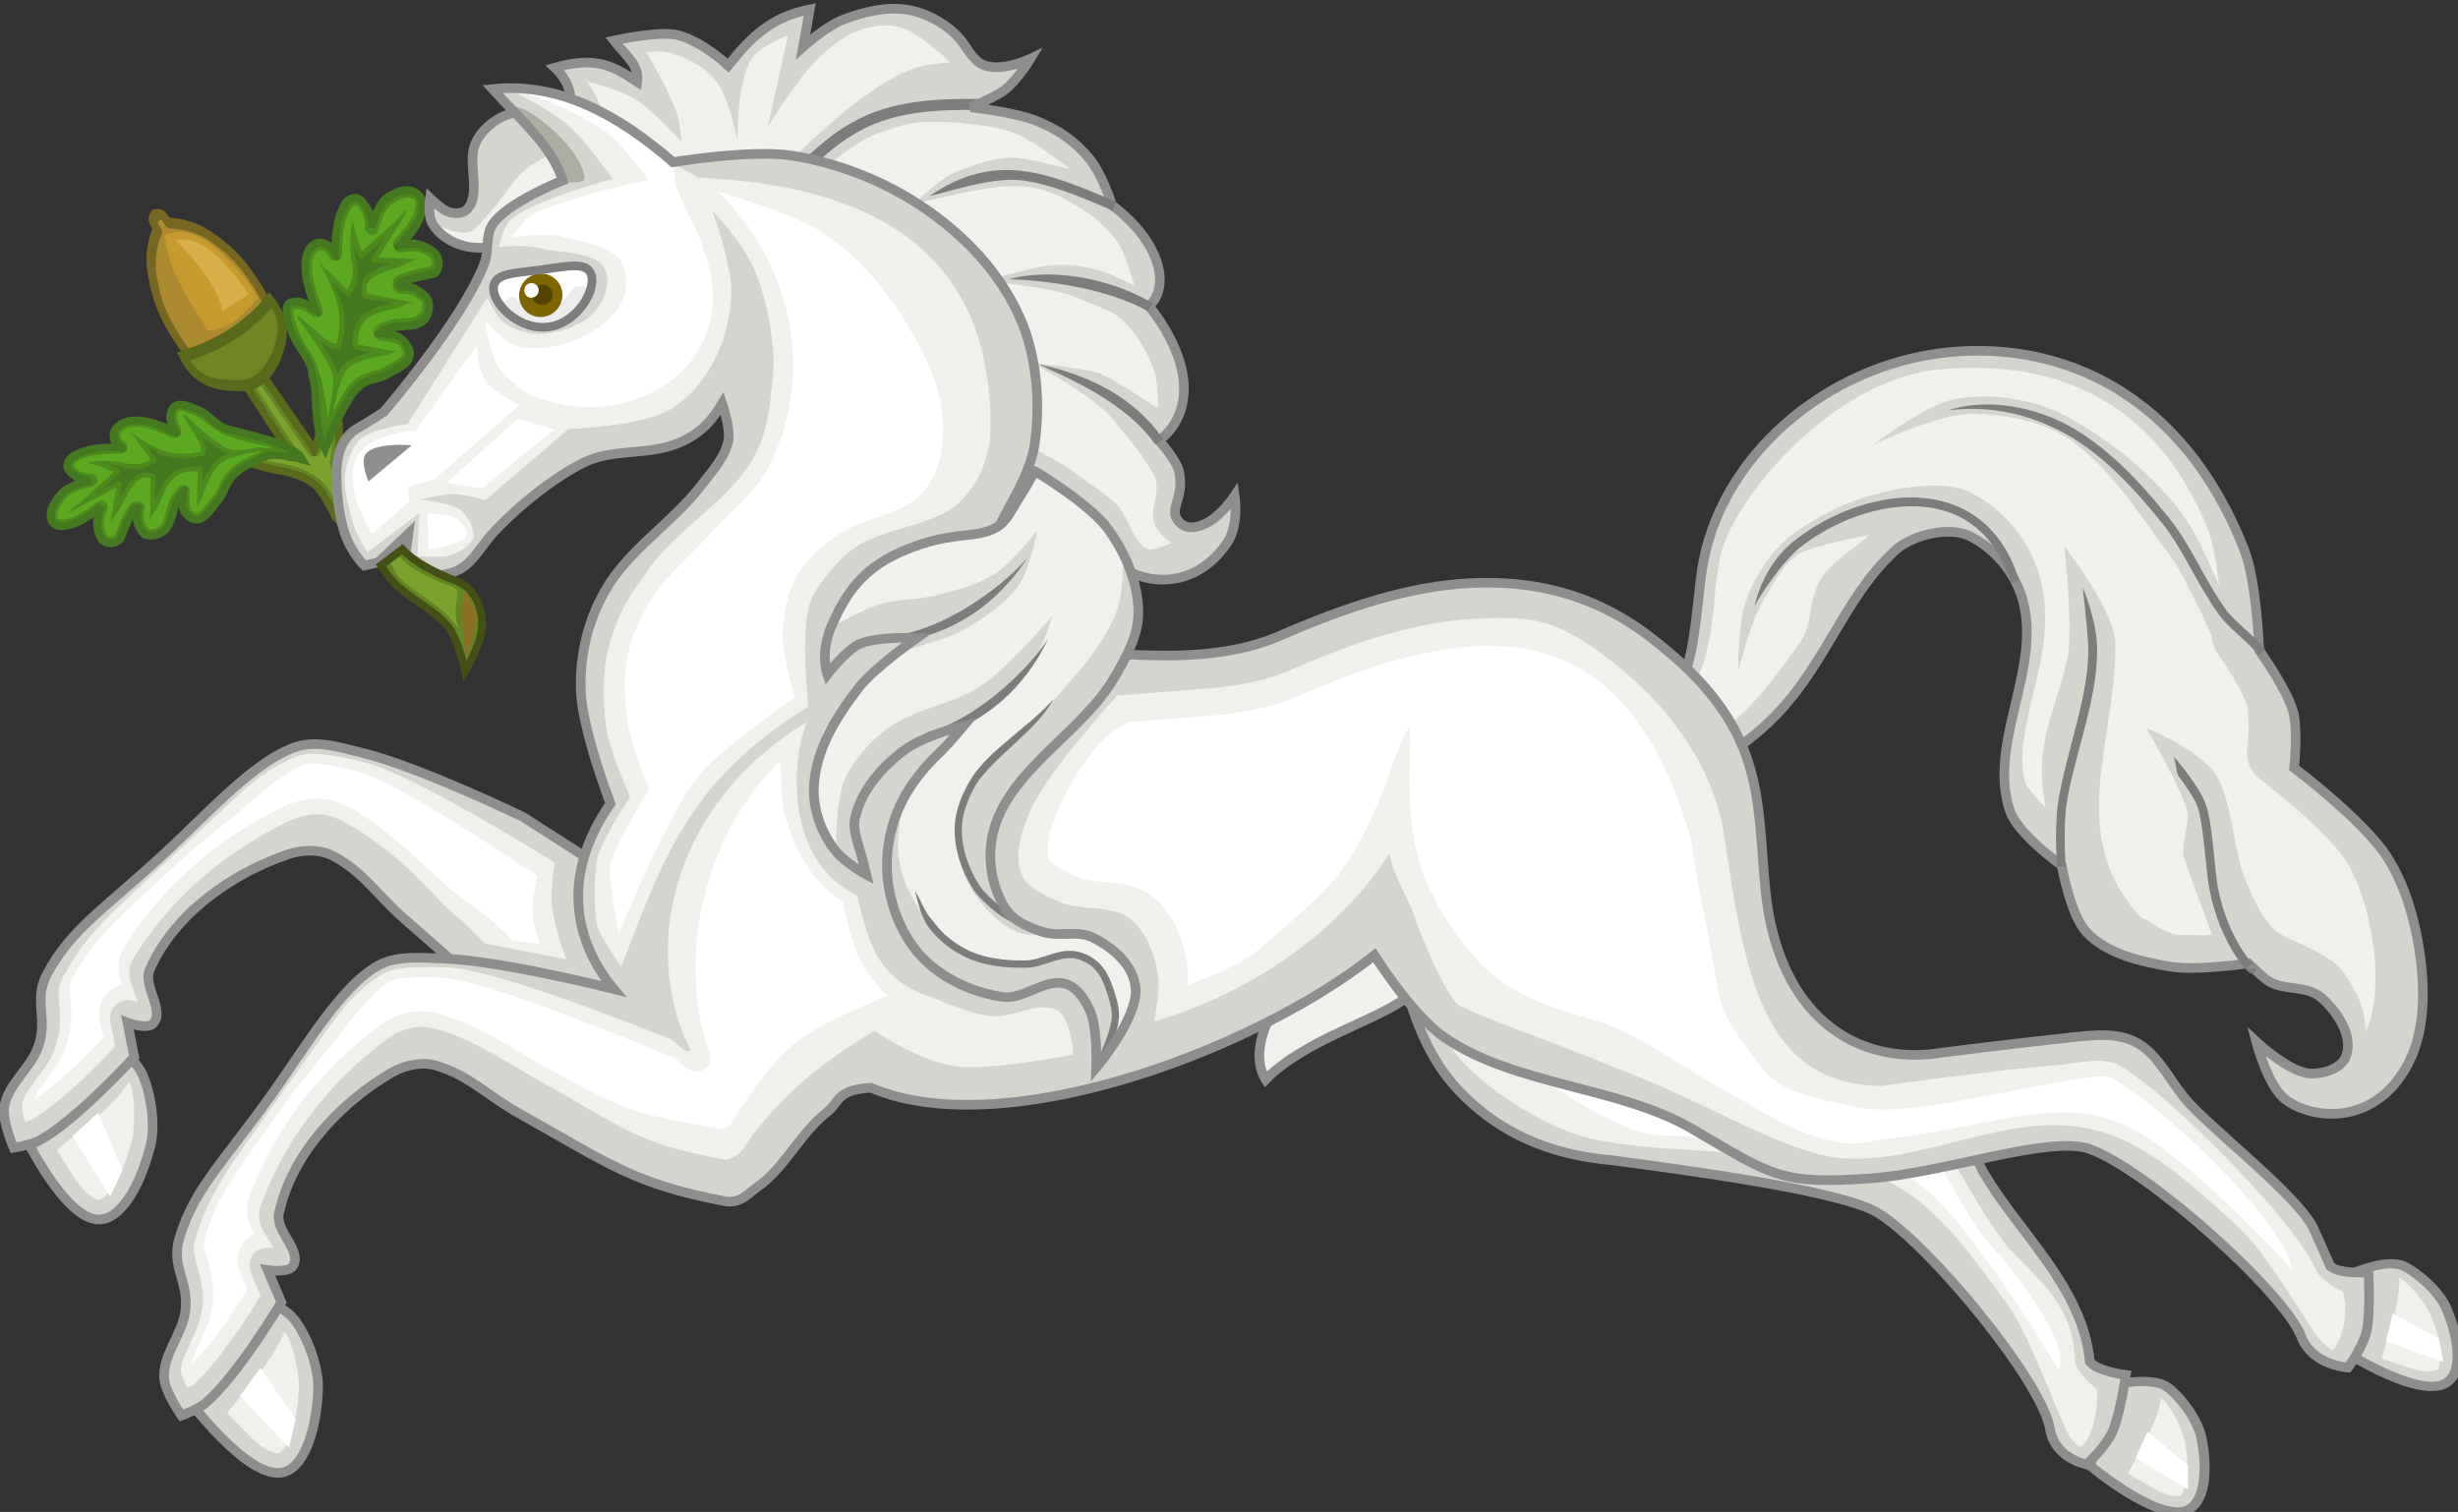
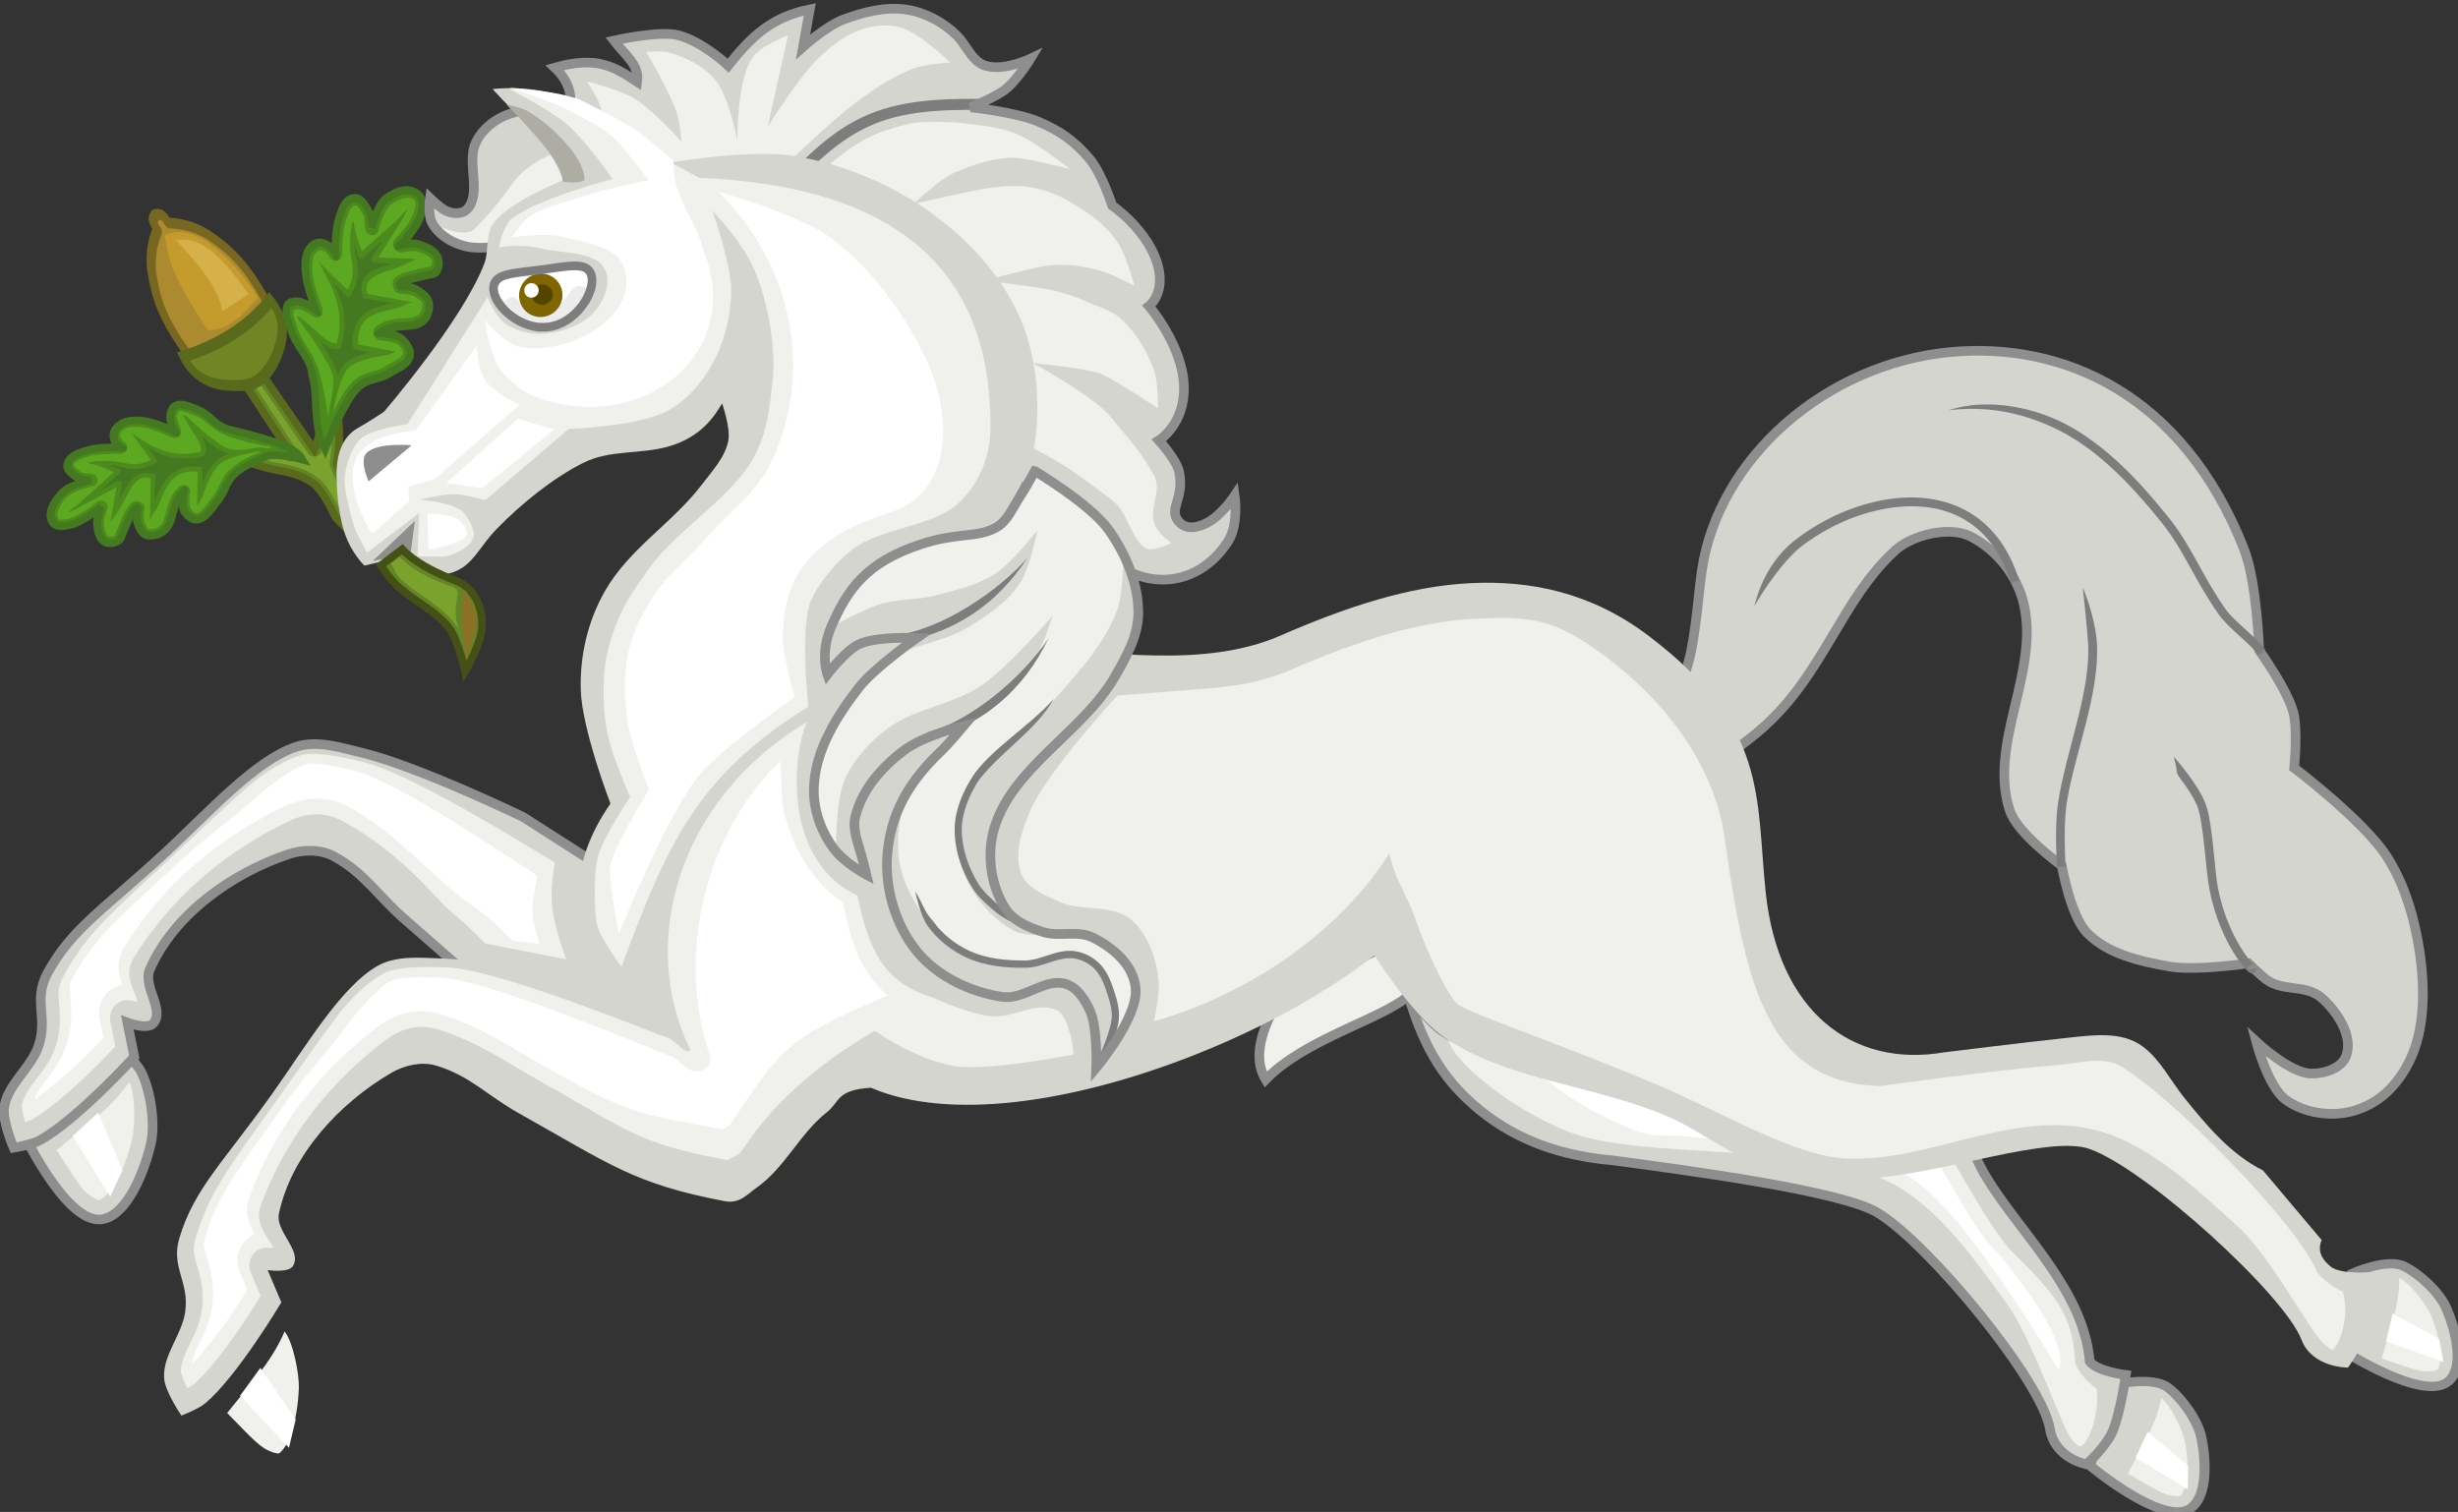
<svg xmlns="http://www.w3.org/2000/svg" xmlns:ns1="http://www.inkscape.org/namespaces/inkscape" xmlns:ns2="http://sodipodi.sourceforge.net/DTD/sodipodi-0.dtd" width="255.266" height="157.034" id="svg119651" version="1.1" ns1:version="0.48.2 r9819" ns2:docname="Badge_of_the_Arundel_Herald_Extraordinary.svg">
  <rect width="100%" height="100%" fill="#333333" stroke="none" />
  <defs id="defs119653" />
  <ns2:namedview id="base" pagecolor="#ffffff" bordercolor="#666666" borderopacity="1.0" ns1:pageopacity="0.0" ns1:pageshadow="2" ns1:zoom="2.9356675" ns1:cx="127.63322" ns1:cy="78.517067" ns1:document-units="px" ns1:current-layer="layer1" showgrid="false" fit-margin-top="0" fit-margin-left="0" fit-margin-right="0" fit-margin-bottom="0" ns1:window-width="1280" ns1:window-height="679" ns1:window-x="0" ns1:window-y="0" ns1:window-maximized="0" showguides="true" ns1:guide-bbox="true" />
  <g ns1:label="Layer 1" ns1:groupmode="layer" id="layer1" transform="translate(-299.409,-539.274)">
    <g id="g5635">
      <g transform="matrix(0.993,-0.118,0.118,0.993,-70.151,41.783)" id="g5454">
        <g style="stroke-width:1.851;stroke-miterlimit:4;stroke-dasharray:none" id="g71854" transform="matrix(-0.42,0.104,0.104,0.42,488.907,410.764)">
          <path ns2:nodetypes="ccssccccccccccccc" transform="translate(-22.132,-675.75)" ns1:connector-curvature="0" id="path71832" d="m 462.66,1013.35 3.694,-8.748 c 0,0 0.395,-6.435 1.944,-9.137 1.483,-2.586 4.037,-4.52 6.609,-6.026 6.546,-3.833 11.965,-9.932 11.858,-9.914 l -1.944,-3.499 c -4.067,3.244 -7.31,5.993 -13.802,10.692 l 4.86,-21.967 -4.471,-1.361 -6.026,24.299 c -4.945,-5.238 -5.001,-11.127 -5.832,-16.912 l -4.277,0.389 c 1.019,6.891 1.696,13.685 6.221,21.578 l -0.194,9.331 -2.916,4.665 -3.11,3.305 z" style="fill:#628525;fill-opacity:1;stroke:#5a6a1d;stroke-width:1.851;stroke-linecap:butt;stroke-linejoin:miter;stroke-miterlimit:4;stroke-opacity:1;stroke-dasharray:none" />
          <path style="fill:#7ba22d;fill-opacity:1;stroke:none;display:inline" d="M 439.125,336.562 442.5,328.75 c 0,0 0.103,-1.693 0.406,-3.719 0.303,-2.026 0.712,-4.377 1.75,-6.188 1.726,-3.011 4.552,-5.077 7.25,-6.656 3.107,-1.819 6.03,-4.213 8.125,-6.156 1.047,-0.971 1.869,-1.836 2.438,-2.438 0.026,-0.028 0.037,-0.036 0.062,-0.062 l -0.375,-0.656 c -3.469,2.788 -6.514,5.326 -12.281,9.5 -0.566,0.397 -1.375,0.408 -1.951,0.026 -0.576,-0.382 -0.881,-1.132 -0.736,-1.807 l 4.531,-20.406 -1.188,-0.375 -5.594,22.531 c -0.294,1.201 -2.086,1.678 -2.938,0.781 -4.893,-5.183 -5.399,-10.965 -6.062,-16.219 l -0.75,0.062 c 0.902,6.264 1.724,12.242 5.688,19.156 0.153,0.275 0.23,0.592 0.219,0.906 l -0.219,9.312 c -0.004,0.307 -0.091,0.612 -0.25,0.875 l -2.906,4.688 -2.844,2.312 z" id="path71852" ns1:connector-curvature="0" ns2:nodetypes="ccssssccccscccccccccccccc" />
        </g>
        <g id="g14137-2-8" transform="matrix(-0.315,0.155,0.235,0.493,650.989,488.181)" style="stroke-width:2.283;stroke-miterlimit:4;stroke-dasharray:none;display:inline">
          <path ns2:nodetypes="sssccsssccs" ns1:connector-curvature="0" id="path14090-4-2" d="m 951.048,-123.797 c 0,11.64 -6.359,13.071 -14.203,13.071 -7.844,0 -14.202,-1.431 -14.202,-13.071 0,-5.82 1.59,-9.088 4.16,-12.902 1.879,-2.639 4.835,-4.594 8.12,-6.116 0.318,-0.048 -0.133,-0.543 0.191,-1.672 0.162,-0.566 1.595,-0.937 1.759,-0.937 0.165,0 1.61,0.417 1.773,0.987 0.323,1.129 -0.103,1.617 0.214,1.665 3.582,1.502 6.599,3.999 8.028,6.074 2.57,3.814 4.16,7.082 4.16,12.902 z" style="color:#000000;fill:#ac8a2f;fill-opacity:1;stroke:#786721;stroke-width:2.283;stroke-linecap:butt;stroke-linejoin:miter;stroke-miterlimit:4;stroke-opacity:1;stroke-dasharray:none;stroke-dashoffset:0;marker:none;visibility:visible;display:inline;overflow:visible;enable-background:accumulate" />
          <path ns2:nodetypes="sccsss" ns1:connector-curvature="0" d="m 927.528,-111.109 c -3.75,-2.041 -6.611,-3.952 -5.932,-8.847 10.247,2.177 20.495,1.797 30.742,-1e-5 0.776,4.562 -2.786,7.333 -5.932,8.847 -2.933,1.412 -5.627,2.709 -8.798,2.709 -3.171,1e-5 -7.208,-1.146 -10.08,-2.709 z" style="fill:#728525;fill-opacity:1;stroke:#5a6a1d;stroke-width:2.283;stroke-linecap:butt;stroke-linejoin:miter;stroke-miterlimit:4;stroke-opacity:1;stroke-dasharray:none;display:inline" id="path14093-1-8-7" />
          <path ns2:nodetypes="ccscc" transform="translate(-148.601,-542.437)" ns1:connector-curvature="0" id="path14114-1-2" d="m 1072.968,420.858 c 5.889,0.91 11.778,2.278 17.667,0 0,0 0.527,-9.428 -1.244,-14.432 -0.748,-2.113 -2.986,-5.225 -2.986,-5.225 -9.882,0.668 -13.552,11.173 -13.437,19.658 z" style="fill:#c49b2c;fill-opacity:1;stroke:none" />
          <path ns2:nodetypes="cscccc" ns1:connector-curvature="0" id="path14134-7-1" d="m 936.656,-138.75 c -3.376,0.626 -5.691,2.617 -7.344,5.531 -1.52,2.679 -2.201,7.305 -2.438,10.588 l 9.423,0 c -3.955,-4.329 0.241,-16.117 0.359,-16.119 z" style="fill:#d6b048;fill-opacity:1;stroke:none;display:inline" transform="translate(-0.746,-0.498)" />
        </g>
        <g transform="matrix(0.379,0.045,-0.009,0.421,169.544,439.059)" style="stroke-width:2;stroke-miterlimit:4;stroke-dasharray:none;display:inline" id="g71737-9">
          <path ns2:nodetypes="csssscssscssscssscssscssscsssssc" transform="translate(-22.132,-675.75)" ns1:connector-curvature="0" id="path71622-5" d="m 469.342,981.591 c -2.96,-6.158 -0.196,-13.632 -1.632,-19.794 -0.934,-4.005 -3.546,-5.798 -4.489,-9.795 -0.484,-2.052 -1.491,-4.835 0,-6.326 0.673,-0.673 2.337,-0.824 3.265,-0.612 1.987,0.454 4.081,2.041 4.081,2.041 0,0 -1.686,-4.98 -1.837,-8.162 -0.121,-2.559 0.124,-5.647 2.041,-7.346 1.531,-1.357 2.881,-1.56 4.693,-0.612 1.054,0.551 1.837,2.041 1.837,2.041 0,0 0.52,-5.452 1.837,-8.367 1.173,-2.595 2.46,-5.426 5.306,-5.306 1.442,0.061 2.371,1.793 3.061,3.061 0.931,1.711 0.408,4.285 0.408,4.285 0,0 2.056,-5.663 4.897,-7.346 2.756,-1.632 6.438,-3.008 8.775,-0.816 1.439,1.35 0.767,3.284 0,5.102 -1.366,3.235 -6.326,7.346 -6.326,7.346 0,0 3.326,-0.652 4.897,-0.204 1.978,0.564 4.562,1.485 5.102,3.469 0.375,1.38 -0.431,3.613 -1.837,3.877 -3.66,0.688 -10.37,1.832 -9.387,3.061 0,0 3.109,0.006 4.489,0.816 1.33,0.781 3.089,1.927 3.061,3.469 -0.035,1.876 -0.958,4.529 -4.489,5.306 -2.857,0.629 -6.122,-0.174 -9.591,2.041 0,0 4.324,0.14 5.714,1.428 1.048,0.972 2.149,2.482 1.837,3.877 -0.539,2.405 -4.168,3.502 -6.326,4.693 -2.636,1.456 -5.456,1.182 -7.958,2.857 -2.765,1.851 -4.593,4.845 -6.53,7.55 -1.881,2.628 -4.897,8.367 -4.897,8.367 z" style="fill:#4c8a1e;fill-opacity:1;stroke:#447821;stroke-width:2;stroke-linecap:butt;stroke-linejoin:miter;stroke-miterlimit:4;stroke-opacity:1;stroke-dasharray:none" />
          <path ns1:connector-curvature="0" id="path71642-4" d="m 477.031,243.562 c -0.417,-0.085 -0.904,-0.042 -1.5,0.062 -1.192,0.21 -2.608,0.844 -3.875,1.594 -0.794,0.47 -2.01,2.066 -2.812,3.562 -0.802,1.497 -1.281,2.812 -1.281,2.812 a 1.89,1.89 0 0 1 -3.625,-1.031 c 0,0 0.19,-2.249 -0.219,-3 -0.347,-0.638 -0.706,-1.297 -1.031,-1.688 -0.325,-0.39 -0.487,-0.407 -0.469,-0.406 -0.784,-0.033 -1.121,0.231 -1.719,0.969 -0.598,0.738 -1.196,1.955 -1.781,3.25 -1.03,2.279 -1.688,7.781 -1.688,7.781 a 1.89,1.89 0 0 1 -3.562,0.656 c 0,0 -0.112,-0.24 -0.344,-0.562 -0.232,-0.323 -0.592,-0.623 -0.656,-0.656 -0.68,-0.355 -1.053,-0.415 -1.344,-0.375 -0.291,0.04 -0.658,0.194 -1.25,0.719 -1.124,0.996 -1.518,3.472 -1.406,5.844 0.123,2.607 1.75,7.656 1.75,7.656 a 1.89,1.89 0 0 1 -2.906,2.094 c 0,0 -2.032,-1.381 -3.375,-1.688 -0.125,-0.029 -0.617,-0.062 -1,0 -0.383,0.062 -0.654,0.279 -0.5,0.125 -0.181,0.181 -0.316,0.532 -0.219,1.406 0.097,0.875 0.453,1.999 0.719,3.125 0.404,1.711 1.116,2.96 1.969,4.406 0.853,1.446 1.84,3.097 2.469,5.344 0.988,3.53 1.369,8.483 1.562,12.688 0.019,0.413 -0.015,0.355 0,0.75 0.557,-0.923 1.113,-1.91 1.625,-2.625 1.883,-2.63 3.777,-5.843 7,-8 1.562,-1.045 3.186,-1.447 4.562,-1.781 1.377,-0.334 2.536,-0.621 3.562,-1.188 1.26,-0.696 2.677,-1.254 3.75,-1.875 1.073,-0.621 1.572,-1.188 1.656,-1.562 0.021,-0.091 0.012,-0.36 -0.219,-0.781 -0.231,-0.421 -0.652,-0.932 -1.062,-1.312 -0.003,-0.003 -1.279,-0.541 -2.406,-0.719 -1.127,-0.178 -2.094,-0.219 -2.094,-0.219 a 1.89,1.89 0 0 1 -0.969,-3.469 c 4.099,-2.617 7.991,-1.791 10.219,-2.281 1.357,-0.299 1.961,-0.854 2.375,-1.469 0.414,-0.614 0.613,-1.38 0.625,-2.031 10e-4,-0.056 -0.046,-0.245 -0.438,-0.625 -0.392,-0.38 -1.062,-0.82 -1.688,-1.188 -0.155,-0.091 -1.155,-0.378 -2,-0.469 -0.845,-0.09 -1.531,-0.094 -1.531,-0.094 a 1.89,1.89 0 0 1 -1.469,-0.688 c -0.495,-0.618 -0.574,-2.003 -0.156,-2.656 0.418,-0.653 0.867,-0.873 1.281,-1.094 0.828,-0.441 1.746,-0.721 2.812,-1 2.134,-0.559 4.751,-1.003 6.562,-1.344 -0.181,0.034 0.012,-0.035 0.188,-0.438 0.175,-0.403 0.217,-0.987 0.188,-1.094 -0.089,-0.329 -0.407,-0.714 -1.125,-1.125 -0.718,-0.411 -1.751,-0.764 -2.688,-1.031 -0.22,-0.063 -1.373,-0.094 -2.312,0 -0.939,0.094 -1.719,0.219 -1.719,0.219 a 1.89,1.89 0 0 1 -1.562,-3.312 c 0,0 1.164,-0.953 2.5,-2.312 1.336,-1.359 2.805,-3.184 3.281,-4.312 0.367,-0.87 0.64,-1.661 0.688,-2.156 0.047,-0.495 0.066,-0.545 -0.219,-0.812 -0.335,-0.314 -0.708,-0.509 -1.125,-0.594 z" style="fill:#5ca921;fill-opacity:1;stroke:none;display:inline" />
          <path ns2:nodetypes="cccccsccccsccsssscccssscccssccccsccccc" ns1:connector-curvature="0" id="path71734-4" d="m 497.959,922.266 c -0.124,0.006 -3.392,2.846 -3.49,2.922 l -9.844,7.375 -1.219,-4.594 c -0.133,-0.463 -0.195,-3.344 -0.426,-2.922 -1.406,2.637 -1.579,7.782 -1.387,10.047 0.179,2.116 0.069,4.24 -1.938,7 l -6,-5.844 c -0.395,-0.388 -1.316,-1.842 -1.117,-1.325 1.795,4.392 6.668,11.18 2.71,20.512 -1.062,-0.02 -2.242,-0.632 -3.5,-1.656 -1.386,-1.129 -2.791,-2.623 -4.281,-3.719 -2.464,-2.224 -2.953,-1.902 -0.875,0.844 0,0 1.636,2.274 3.312,5 0.838,1.363 1.691,2.834 2.344,4.188 0.653,1.354 1.114,2.619 1.188,3.406 0.112,1.2 -0.328,3.212 -0.812,4.875 -0.485,1.663 -1,3 -1,3 l -1.418,6.278 2.575,-5.903 c 0,0 0.564,-1.978 1.5,-4.281 0.936,-2.303 2.298,-4.913 3.625,-6.031 1.254,-1.057 3.912,-1.905 6.219,-2.406 2.307,-0.501 4.25,-0.719 4.25,-0.719 0.534,-0.1 3.03,-0.799 2.51,-0.954 l -9.791,-1.733 c 0.193,-2.243 0.781,-3.868 1.688,-5 0.982,-1.227 2.275,-1.994 3.75,-2.531 2.95,-1.074 6.49,-1.119 8.844,-2.5 0.422,-0.259 2.134,-0.344 1.646,-0.426 L 485,943.094 c -0.272,-1.213 -0.096,-2.085 0.469,-2.812 0.624,-0.804 1.696,-1.468 3,-2 2.609,-1.065 5.964,-1.573 7.906,-2.688 0.485,-0.249 3.293,-1.158 2.748,-1.156 l -10.186,-0.344 6.375,-8.031 c 0.299,-0.363 3.116,-3.818 2.646,-3.797 z" style="fill:#4c8a1e;fill-opacity:1;stroke:none" transform="translate(-22.132,-675.75)" />
          <path ns1:connector-curvature="0" id="path71731-4" d="m 468.5,254 -5.969,4.469 A 0.746,0.746 0 0 1 461.375,258.062 l -0.719,-2.844 c -0.116,1.273 0.064,2.541 0.188,4 0.202,2.39 0.032,5.217 -2.625,8.531 a 0.746,0.746 0 0 1 -1.125,0.062 l -3.438,-3.344 c 1.91,3.768 3.842,8.84 0.562,16.188 a 0.746,0.746 0 0 1 -0.594,0.438 c -1.778,0.206 -3.368,-0.829 -4.844,-2.031 -0.076,-0.062 -0.143,-0.124 -0.219,-0.188 0.186,0.294 0.185,0.254 0.375,0.562 0.854,1.388 1.722,2.893 2.406,4.312 0.666,1.382 1.158,2.674 1.281,3.781 0.653,-1.133 1.428,-2.156 2.281,-2.875 1.666,-1.404 4.394,-2.169 6.781,-2.688 0.234,-0.051 0.212,-0.017 0.438,-0.062 l -4.062,-0.844 a 0.746,0.746 0 0 1 -0.594,-0.75 c 0.135,-2.772 0.91,-4.806 2.094,-6.281 1.184,-1.475 2.752,-2.379 4.375,-2.969 1.919,-0.697 3.817,-1.086 5.531,-1.469 l -7.25,-0.969 a 0.746,0.746 0 0 1 -0.625,-0.531 c -0.517,-1.751 -0.176,-3.294 0.688,-4.406 0.864,-1.113 2.15,-1.83 3.562,-2.406 1.403,-0.573 2.958,-1.003 4.344,-1.406 l -4.656,-0.219 a 0.746,0.746 0 0 1 -0.562,-1.219 L 468.5,254 z" style="fill:#447821;fill-opacity:1;stroke:none;display:inline" />
        </g>
        <g transform="matrix(-0.111,0.34,0.358,0.094,273.625,406.319)" style="stroke-width:2.199;stroke-miterlimit:4;stroke-dasharray:none;display:inline" id="g71737-9-5">
          <path ns2:nodetypes="csssscssscssscssscssscssscsssssc" transform="translate(-22.132,-675.75)" ns1:connector-curvature="0" id="path71622-5-8" d="m 473.446,983.688 c -3.994,-2.041 -5.077,-16.091 -5.736,-21.891 -0.459,-4.039 -3.546,-5.798 -4.489,-9.795 -0.484,-2.052 -1.491,-4.835 0,-6.326 0.673,-0.673 2.337,-0.824 3.265,-0.612 1.987,0.454 4.081,2.041 4.081,2.041 0,0 -1.686,-4.98 -1.837,-8.162 -0.121,-2.559 0.124,-5.647 2.041,-7.346 1.531,-1.357 2.881,-1.56 4.693,-0.612 1.054,0.551 1.837,2.041 1.837,2.041 0,0 0.52,-5.452 1.837,-8.367 1.173,-2.595 2.46,-5.426 5.306,-5.306 1.442,0.061 2.371,1.793 3.061,3.061 0.931,1.711 0.408,4.285 0.408,4.285 0,0 2.056,-5.663 4.897,-7.346 2.756,-1.632 6.438,-3.008 8.775,-0.816 1.439,1.35 0.767,3.284 0,5.102 -1.366,3.235 -6.326,7.346 -6.326,7.346 0,0 3.326,-0.652 4.897,-0.204 1.978,0.564 4.562,1.485 5.102,3.469 0.375,1.38 -0.431,3.613 -1.837,3.877 -3.66,0.688 -10.37,1.832 -9.387,3.061 0,0 3.109,0.006 4.489,0.816 1.33,0.781 3.089,1.927 3.061,3.469 -0.035,1.876 -0.958,4.529 -4.489,5.306 -2.857,0.629 -6.122,-0.174 -9.591,2.041 0,0 4.324,0.14 5.714,1.428 1.048,0.972 2.149,2.482 1.837,3.877 -0.539,2.405 -4.168,3.502 -6.326,4.693 -2.636,1.456 -5.456,1.182 -7.958,2.857 -2.765,1.851 -4.593,4.845 -6.53,7.55 -1.881,2.628 -0.794,10.463 -0.794,10.463 z" style="fill:#4c8a1e;fill-opacity:1;stroke:#447821;stroke-width:2.199;stroke-linecap:butt;stroke-linejoin:miter;stroke-miterlimit:4;stroke-opacity:1;stroke-dasharray:none" />
          <path ns1:connector-curvature="0" id="path71642-4-3" d="m 477.031,243.562 c -0.417,-0.085 -0.904,-0.042 -1.5,0.062 -1.192,0.21 -2.608,0.844 -3.875,1.594 -0.794,0.47 -2.01,2.066 -2.812,3.562 -0.802,1.497 -1.281,2.812 -1.281,2.812 a 1.89,1.89 0 0 1 -3.625,-1.031 c 0,0 0.19,-2.249 -0.219,-3 -0.347,-0.638 -0.706,-1.297 -1.031,-1.688 -0.325,-0.39 -0.487,-0.407 -0.469,-0.406 -0.784,-0.033 -1.121,0.231 -1.719,0.969 -0.598,0.738 -1.196,1.955 -1.781,3.25 -1.03,2.279 -1.688,7.781 -1.688,7.781 a 1.89,1.89 0 0 1 -3.562,0.656 c 0,0 -0.112,-0.24 -0.344,-0.562 -0.232,-0.323 -0.592,-0.623 -0.656,-0.656 -0.68,-0.355 -1.053,-0.415 -1.344,-0.375 -0.291,0.04 -0.658,0.194 -1.25,0.719 -1.124,0.996 -1.518,3.472 -1.406,5.844 0.123,2.607 1.75,7.656 1.75,7.656 a 1.89,1.89 0 0 1 -2.906,2.094 c 0,0 -2.032,-1.381 -3.375,-1.688 -0.125,-0.029 -0.617,-0.062 -1,0 -0.383,0.062 -0.654,0.279 -0.5,0.125 -0.181,0.181 -0.316,0.532 -0.219,1.406 0.097,0.875 0.453,1.999 0.719,3.125 0.404,1.711 1.116,2.96 1.969,4.406 0.853,1.446 1.84,3.097 2.469,5.344 0.988,3.53 1.369,8.483 1.562,12.688 0.019,0.413 -0.015,0.355 0,0.75 0.557,-0.923 1.113,-1.91 1.625,-2.625 1.883,-2.63 3.777,-5.843 7,-8 1.562,-1.045 3.186,-1.447 4.562,-1.781 1.377,-0.334 2.536,-0.621 3.562,-1.188 1.26,-0.696 2.677,-1.254 3.75,-1.875 1.073,-0.621 1.572,-1.188 1.656,-1.562 0.021,-0.091 0.012,-0.36 -0.219,-0.781 -0.231,-0.421 -0.652,-0.932 -1.062,-1.312 -0.003,-0.003 -1.279,-0.541 -2.406,-0.719 -1.127,-0.178 -2.094,-0.219 -2.094,-0.219 a 1.89,1.89 0 0 1 -0.969,-3.469 c 4.099,-2.617 7.991,-1.791 10.219,-2.281 1.357,-0.299 1.961,-0.854 2.375,-1.469 0.414,-0.614 0.613,-1.38 0.625,-2.031 10e-4,-0.056 -0.046,-0.245 -0.438,-0.625 -0.392,-0.38 -1.062,-0.82 -1.688,-1.188 -0.155,-0.091 -1.155,-0.378 -2,-0.469 -0.845,-0.09 -1.531,-0.094 -1.531,-0.094 a 1.89,1.89 0 0 1 -1.469,-0.688 c -0.495,-0.618 -0.574,-2.003 -0.156,-2.656 0.418,-0.653 0.867,-0.873 1.281,-1.094 0.828,-0.441 1.746,-0.721 2.812,-1 2.134,-0.559 4.751,-1.003 6.562,-1.344 -0.181,0.034 0.012,-0.035 0.188,-0.438 0.175,-0.403 0.217,-0.987 0.188,-1.094 -0.089,-0.329 -0.407,-0.714 -1.125,-1.125 -0.718,-0.411 -1.751,-0.764 -2.688,-1.031 -0.22,-0.063 -1.373,-0.094 -2.312,0 -0.939,0.094 -1.719,0.219 -1.719,0.219 a 1.89,1.89 0 0 1 -1.562,-3.312 c 0,0 1.164,-0.953 2.5,-2.312 1.336,-1.359 2.805,-3.184 3.281,-4.312 0.367,-0.87 0.64,-1.661 0.688,-2.156 0.047,-0.495 0.066,-0.545 -0.219,-0.812 -0.335,-0.314 -0.708,-0.509 -1.125,-0.594 z" style="fill:#5ca921;fill-opacity:1;stroke:none;display:inline" />
          <path ns2:nodetypes="cccccsccccsccsssscccssscccssccccsccccc" ns1:connector-curvature="0" id="path71734-4-0" d="m 497.959,922.266 c -0.124,0.006 -3.392,2.846 -3.49,2.922 l -9.844,7.375 -1.219,-4.594 c -0.133,-0.463 -0.195,-3.344 -0.426,-2.922 -1.406,2.637 -1.579,7.782 -1.387,10.047 0.179,2.116 0.069,4.24 -1.938,7 l -6,-5.844 c -0.395,-0.388 -1.316,-1.842 -1.117,-1.325 1.795,4.392 6.668,11.18 2.71,20.512 -1.062,-0.02 -2.242,-0.632 -3.5,-1.656 -1.386,-1.129 -2.791,-2.623 -4.281,-3.719 -2.464,-2.224 -2.953,-1.902 -0.875,0.844 0,0 1.636,2.274 3.312,5 0.838,1.363 1.691,2.834 2.344,4.188 0.653,1.354 1.114,2.619 1.188,3.406 0.112,1.2 -0.328,3.212 -0.812,4.875 -0.485,1.663 -1,3 -1,3 l 0.195,7.432 0.961,-7.057 c 0,0 0.564,-1.978 1.5,-4.281 0.936,-2.303 2.298,-4.913 3.625,-6.031 1.254,-1.057 3.912,-1.905 6.219,-2.406 2.307,-0.501 4.25,-0.719 4.25,-0.719 0.534,-0.1 3.03,-0.799 2.51,-0.954 l -9.791,-1.733 c 0.193,-2.243 0.781,-3.868 1.688,-5 0.982,-1.227 2.275,-1.994 3.75,-2.531 2.95,-1.074 6.49,-1.119 8.844,-2.5 0.422,-0.259 2.134,-0.344 1.646,-0.426 L 485,943.094 c -0.272,-1.213 -0.096,-2.085 0.469,-2.812 0.624,-0.804 1.696,-1.468 3,-2 2.609,-1.065 5.964,-1.573 7.906,-2.688 0.485,-0.249 3.293,-1.158 2.748,-1.156 l -10.186,-0.344 6.375,-8.031 c 0.299,-0.363 3.116,-3.818 2.646,-3.797 z" style="fill:#4c8a1e;fill-opacity:1;stroke:none" transform="translate(-22.132,-675.75)" />
          <path ns1:connector-curvature="0" id="path71731-4-5" d="m 468.5,254 -5.969,4.469 A 0.746,0.746 0 0 1 461.375,258.062 l -0.719,-2.844 c -0.116,1.273 0.064,2.541 0.188,4 0.202,2.39 0.032,5.217 -2.625,8.531 a 0.746,0.746 0 0 1 -1.125,0.062 l -3.438,-3.344 c 1.91,3.768 3.842,8.84 0.562,16.188 a 0.746,0.746 0 0 1 -0.594,0.438 c -1.778,0.206 -3.368,-0.829 -4.844,-2.031 -0.076,-0.062 -0.143,-0.124 -0.219,-0.188 0.186,0.294 0.185,0.254 0.375,0.562 0.854,1.388 1.722,2.893 2.406,4.312 0.666,1.382 1.158,2.674 1.281,3.781 0.653,-1.133 1.428,-2.156 2.281,-2.875 1.666,-1.404 4.394,-2.169 6.781,-2.688 0.234,-0.051 0.212,-0.017 0.438,-0.062 l -4.062,-0.844 a 0.746,0.746 0 0 1 -0.594,-0.75 c 0.135,-2.772 0.91,-4.806 2.094,-6.281 1.184,-1.475 2.752,-2.379 4.375,-2.969 1.919,-0.697 3.817,-1.086 5.531,-1.469 l -7.25,-0.969 a 0.746,0.746 0 0 1 -0.625,-0.531 c -0.517,-1.751 -0.176,-3.294 0.688,-4.406 0.864,-1.113 2.15,-1.83 3.562,-2.406 1.403,-0.573 2.958,-1.003 4.344,-1.406 l -4.656,-0.219 a 0.746,0.746 0 0 1 -0.562,-1.219 L 468.5,254 z" style="fill:#447821;fill-opacity:1;stroke:none;display:inline" />
        </g>
      </g>
      <g id="g22175" transform="matrix(0.752,0,0,0.752,196.742,327.585)" style="stroke-width:1.329;stroke-miterlimit:4;stroke-dasharray:none;display:inline">
        <g style="stroke-width:1.329;stroke-miterlimit:4;stroke-dasharray:none" transform="translate(-751.78,26.009)" id="g20786">
          <g id="g6682-9-4-2-8" style="stroke-width:1.572;stroke-miterlimit:4;stroke-dasharray:none;display:inline" transform="matrix(0.818,-0.308,0.327,0.752,-656.409,1598.073)">
            <path style="fill:#d5d5d0;fill-opacity:1;stroke:#8e8e8e;stroke-width:1.572;stroke-linecap:butt;stroke-linejoin:miter;stroke-miterlimit:4;stroke-opacity:1;stroke-dasharray:none" d="m 2593.804,278.421 c 0,0 6.456,13.417 11.497,12.758 3.211,-0.42 5.498,-5.823 6.425,-10.652 0.543,-2.828 -0.328,-7.27 -1.691,-9.806 -1.467,-2.731 -7.347,-3.612 -7.347,-3.612 z" id="path6657-9-0-7-2" ns1:connector-curvature="0" transform="translate(-147.047,-792.438)" ns2:nodetypes="cssscc" />
            <path style="fill:#f0f0ec;fill-opacity:1;stroke:none;display:inline;stroke-opacity:1" d="m 2451.748,-510.535 c 1.092,1.506 3.177,4.653 4.252,5.566 1.075,0.913 1.861,1.068 1.906,1.062 0.221,-0.029 1.162,-0.657 2.063,-2.312 0.9,-1.655 1.673,-3.994 2.094,-6.188 0.345,-1.798 0.239,-6.228 -0.73,-8.031 -2.493,4.018 -6.191,6.758 -9.584,9.903 z" id="path6677-4-0-3-6" ns1:connector-curvature="0" ns2:nodetypes="csccscc" />
            <path style="fill:#ffffff;fill-opacity:1;stroke:none" d="m 2600.905,279.85 3.382,-3.382 3.72,7.778 -1.522,3.72 z" id="path6680-7-6-1-7" ns1:connector-curvature="0" transform="translate(-147.047,-792.438)" />
          </g>
          <path style="fill:#d5d5d0;fill-opacity:1;stroke:none;display:inline" d="m 1170.449,428.698 c -2.369,-4.364 -6.414,-7.69 -8.671,-12.114 -1.346,-2.639 -2.172,-5.789 -4.152,-7.993 -2.406,-2.679 -6.313,-2.919 -9.897,-3.266 -6.438,-0.623 -17.164,-1.467 -17.164,-1.467 -12.755,-0.434 -21.328,-10.042 -19.646,-26.755 0.38,-3.771 0.951,-7.218 1.241,-10.591 l -37.174,2.044 c 8.16,8.456 4.944,28.55 13.68,36.409 9.532,8.575 10.105,9.128 22.413,10.79 10.119,1.366 31.535,4.179 36.557,7.248 7.149,4.368 22.583,23.296 23.643,29.842 0.666,4.11 5.181,4.891 5.181,4.891 0,0 2.664,-2.392 3.595,-4.563 1.05,-2.447 1.833,-7.776 1.833,-7.776 0,0 -3.895,-0.457 -4.992,-1.852 -0.79,-1.004 -0.475,-1.535 -0.451,-3.805 z" id="path20253-6" ns1:connector-curvature="0" ns2:nodetypes="ssssssccsssscscscs" />
          <path ns2:nodetypes="cssssscccccsscc" ns1:connector-curvature="0" id="path6586-0-8-7" d="m 1081.517,371.307 c 2.848,2.426 0.704,16.809 7.235,28.799 2.124,3.9 11.758,10.784 18.749,12.52 10.961,2.721 30.258,0.996 40.823,5.69 7.228,3.211 12.411,10.81 17.097,17.183 2.862,3.893 6.052,12.696 8.121,17.266 1.048,2.315 2.082,2.54 2.082,2.54 1.456,-0.873 2.592,-4.93 2.235,-7.984 0,0 -2.157,-1.526 -2.959,-3.492 -0.294,-7.081 -2.977,-9.732 -9.136,-15.875 -5.166,-6.374 -8.182,-14.502 -11.916,-17.528 -2.217,-1.696 -5.433,-1.334 -8.202,-1.685 -8.283,-1.049 -24.657,-2.092 -24.657,-2.092 -15.288,-3.623 -15.391,-17.421 -14.11,-38.305 z" style="fill:#f0f0ec;fill-opacity:1;stroke:none;display:inline" />
          <path ns2:nodetypes="cssssssccssssscc" ns1:connector-curvature="0" id="path6607-4-5-2" d="m 1076.963,372.369 c 3.87,6.861 2.561,14.774 7.902,17.814 5.325,3.031 8.918,7.558 15.048,12.822 5,4.293 8.206,6.036 13.237,8.241 3.501,1.535 4.765,0.842 8.565,1.251 7.217,0.776 17.426,1.286 24.47,3.04 2.725,0.679 5.339,2.014 7.542,3.755 7.392,5.841 18.877,25.448 18.877,25.448 0.983,-2.059 -0.68,-6.7 -7.976,-15.743 -5.094,-4.766 -7.664,-13.185 -12.101,-17.077 -1.702,-1.493 -20.611,-1.994 -29.358,-3.196 -3.842,-0.528 -4.924,-0.997 -8.461,-2.586 -3.524,-1.584 -7.723,-1.823 -9.282,-5.365 -1.485,-3.375 -3.805,-7.386 -3.694,-11.005 0.351,-11.413 0.117,-15.065 0.533,-22.092 z" style="fill:#ffffff;fill-opacity:1;stroke:none;display:inline" />
          <path ns2:nodetypes="sssssccscsscsccs" ns1:connector-curvature="0" id="path6843-7-5-8-3" d="m 1161.778,416.585 c -1.374,-2.625 -2.172,-5.789 -4.152,-7.993 -2.406,-2.679 -6.313,-2.919 -9.897,-3.266 -6.438,-0.623 -17.164,-1.467 -17.164,-1.467 -12.755,-0.434 -21.328,-10.042 -19.646,-26.755 0.334,-3.318 0.816,-6.386 1.125,-9.372 l -37.058,2.04 c 7.898,15.009 5.804,27.791 15.756,37.342 4.908,4.71 11.286,7.88 20.338,8.643 10.119,1.366 31.535,4.179 36.557,7.248 7.149,4.368 22.705,23.296 23.766,29.842 0.666,4.11 5.059,4.891 5.059,4.891 0,0 2.664,-2.392 3.595,-4.563 1.05,-2.447 1.833,-7.776 1.833,-7.776 0,0 -3.895,-0.457 -4.992,-1.852 -0.896,-10.567 -10.845,-18.801 -15.119,-26.964 z" style="fill:none;stroke:#8e8e8e;stroke-width:1.329;stroke-linecap:butt;stroke-linejoin:miter;stroke-miterlimit:4;stroke-opacity:1;stroke-dasharray:none;display:inline" />
        </g>
        <path style="fill:#f0f0ec;fill-opacity:1;stroke:#8e8e8e;stroke-width:1.329;stroke-linecap:butt;stroke-linejoin:miter;stroke-miterlimit:4;stroke-opacity:1;stroke-dasharray:none;display:inline" d="m 313.093,419.606 c -2.13,3.658 -3.711,7.837 -1.782,10.995 5.408,-5.554 15.557,-8.18 19.558,-11.42 0,0 2.566,2.644 3.587,3.673 1.961,1.976 5.277,3.311 7.955,2.548 3.132,-0.893 1.698,-5.303 1.698,-5.303 l -8.516,-11.883 z" id="path7582-4" ns1:connector-curvature="0" ns2:nodetypes="cccssccc" />
        <g transform="matrix(0.999,0.047,-0.047,0.999,587.836,-430.144)" id="g14067-2" style="stroke-width:1.329;stroke-miterlimit:4;stroke-dasharray:none">
          <g style="stroke-width:1.329;stroke-miterlimit:4;stroke-dasharray:none" id="g6682-7-1" transform="translate(-2853.791,1400.819)">
            <path style="fill:#d5d5d0;fill-opacity:1;stroke:#8e8e8e;stroke-width:1.329;stroke-linecap:butt;stroke-linejoin:miter;stroke-miterlimit:4;stroke-opacity:1;stroke-dasharray:none" d="m 2593.465,278.667 c 0,0 6.794,13.171 11.835,12.512 3.211,-0.42 5.498,-5.823 6.425,-10.652 0.543,-2.828 -0.328,-7.27 -1.691,-9.806 -1.467,-2.731 -5.748,-4.396 -5.748,-4.396 z" id="path6657-95-3" ns1:connector-curvature="0" transform="translate(-147.047,-792.438)" ns2:nodetypes="cssscc" />
            <path style="fill:#f0f0ec;fill-opacity:1;stroke:none;display:inline" d="m 2451.748,-510.535 c 1.092,1.506 3.177,4.653 4.252,5.566 1.075,0.913 1.861,1.068 1.906,1.062 0.221,-0.029 1.162,-0.657 2.063,-2.312 0.9,-1.655 1.673,-3.994 2.094,-6.188 0.345,-1.798 0.239,-6.228 -0.73,-8.031 -2.493,4.018 -6.191,6.758 -9.584,9.903 z" id="path6677-3-2" ns1:connector-curvature="0" ns2:nodetypes="csccscc" />
            <path style="fill:#ffffff;fill-opacity:1;stroke:none" d="m 2600.905,279.85 3.382,-3.382 3.72,7.778 -1.522,3.72 z" id="path6680-3-7" ns1:connector-curvature="0" transform="translate(-147.047,-792.438)" />
          </g>
          <g id="g14026-0" style="stroke-width:1.329;stroke-miterlimit:4;stroke-dasharray:none">
            <path ns2:nodetypes="csssscsccccsssssssccc" ns1:connector-curvature="0" id="path6843-7-0-6-5" d="m -339.876,841.296 c 0,0 -14.841,-6.335 -22.706,-7.83 -2.951,-0.561 -6.191,-1.446 -9.004,-0.391 -5.509,2.064 -11.723,9.678 -17.206,15.266 -8.282,8.441 -12.595,11.212 -15.68,17.619 -1.825,3.792 0.436,6.151 -0.783,10.179 -0.93,3.072 -4.009,5.417 -4.306,8.613 -0.176,1.892 1.566,5.481 1.566,5.481 0,0 2.465,-0.532 3.523,-1.174 4.97,-3.017 12.528,-12.136 12.528,-12.136 l -1.175,-4.698 c 0,0 2.738,0.873 3.523,0 1.668,-1.853 -1.667,-5.107 -0.783,-7.438 2.948,-7.773 10.651,-13.824 18.4,-16.834 1.946,-0.756 4.384,-0.908 6.264,0 4.349,2.102 6.383,5.235 10.179,8.221 11.409,8.976 14.204,12.131 26.23,16.443 2.026,0.726 3.248,-0.465 4.698,-1.174 4.247,-2.079 7.03,-6.454 11.158,-8.759 2.027,-1.131 1.714,-2.852 6.535,-2.406 z" style="fill:#d5d5d0;fill-opacity:1;stroke:none;display:inline" />
            <path style="fill:#f0f0ec;fill-opacity:1;stroke:none;display:inline" d="m -337.492,846.134 c -6.464,-3.527 -19.223,-10.328 -24.729,-11.374 -3.101,-0.589 -6.922,-1.209 -8.732,-0.531 -2.112,0.791 -4.685,2.333 -7.526,5.108 -2.841,2.776 -7.101,7.198 -9.908,10.059 -8.392,8.553 -11.086,11.116 -13.904,16.969 -0.657,1.364 -0.552,2.137 -0.375,3.625 0.177,1.488 0.519,3.647 -0.25,6.188 -0.632,2.087 -1.835,3.594 -2.719,4.906 -0.884,1.312 -1.418,2.341 -1.5,3.219 -0.01,0.065 0.184,1.323 0.531,2.312 0.344,-0.126 0.814,-0.294 0.844,-0.312 2.02,-1.226 5.172,-4.182 7.625,-6.781 1.992,-2.112 2.973,-3.311 3.5,-3.938 l -0.844,-3.438 c -0.207,-0.84 0.074,-1.783 0.708,-2.372 0.634,-0.589 1.594,-0.802 2.417,-0.534 0,0 0.315,0.047 0.5,0.094 -0.058,-0.174 -0.045,-0.229 -0.125,-0.438 -0.486,-1.262 -1.977,-3.352 -0.688,-5.656 4.869,-8.699 11.991,-15.262 20.485,-19.82 2.345,-1.258 4.798,-1.667 7.515,-0.355 4.935,2.385 9.257,5.851 12.419,8.949 4.774,4.677 2.68,2.049 7.985,6.996 l 11.28,1.635 c 0,0 -1.507,-3.267 -2.211,-6.699 -0.563,-2.743 0.005,-6.554 0.005,-6.554 z" id="path6544-8-0" ns1:connector-curvature="0" ns2:nodetypes="ssssscsccccccccscccsscsccscs" />
            <path style="fill:#ffffff;fill-opacity:1;stroke:none;display:inline" d="m -337.541,849.303 c -2.347,-1.41 -5.472,-3.253 -8.75,-5.125 -3.278,-1.872 -6.72,-3.78 -9.781,-5.281 -3.062,-1.501 -5.791,-2.598 -7.25,-2.875 -3.13,-0.595 -5.838,-0.982 -6.875,-0.594 -1.647,0.617 -4.447,2.729 -7.219,5.438 -2.781,2.717 -6.58,5.779 -9.428,8.682 -8.457,8.619 -11.427,11.294 -14.072,16.787 -0.53,1.101 -0.396,1.284 -0.219,2.781 0.17,1.43 0.564,3.92 -0.312,6.812 -0.729,2.409 -2.079,4.115 -2.906,5.344 -0.711,1.055 -0.944,1.681 -1.062,2.125 1.777,-1.338 4.162,-3.512 6.156,-5.625 1.68,-1.781 2.364,-2.629 2.938,-3.312 l -0.656,-2.625 c -0.35,-1.418 0.114,-2.875 1.156,-3.844 0.486,-0.452 1.094,-0.765 1.719,-0.938 -0.567,-1.376 -1.071,-3.169 0.094,-5.25 5.021,-8.971 12.405,-15.727 21.125,-20.406 2.618,-1.405 5.724,-1.898 8.875,-0.375 5.221,2.523 9.305,6.433 12.688,9.094 4.669,4.056 6.224,3.875 10.803,8.321 l 3.773,0.268 c -1.471,-4.191 -1.495,-3.909 -0.794,-9.402 z" id="path6565-3-9" ns1:connector-curvature="0" ns2:nodetypes="cscccsscccccccccccsscccc" />
            <path ns2:nodetypes="csssscsccccsssssssccc" ns1:connector-curvature="0" id="path6843-7-0-3" d="m -339.876,841.296 c 0,0 -14.841,-6.335 -22.706,-7.83 -2.951,-0.561 -6.191,-1.446 -9.004,-0.391 -5.509,2.064 -11.723,9.678 -17.206,15.266 -8.282,8.441 -12.595,11.212 -15.68,17.619 -1.825,3.792 0.436,6.151 -0.783,10.179 -0.93,3.072 -4.009,5.417 -4.306,8.613 -0.176,1.892 1.566,5.481 1.566,5.481 0,0 2.465,-0.532 3.523,-1.174 4.97,-3.017 12.528,-12.136 12.528,-12.136 l -1.175,-4.698 c 0,0 2.738,0.873 3.523,0 1.668,-1.853 -1.667,-5.107 -0.783,-7.438 2.948,-7.773 10.651,-13.824 18.4,-16.834 1.946,-0.756 4.384,-0.908 6.264,0 4.349,2.102 6.383,5.235 10.179,8.221 11.409,8.976 14.204,12.131 26.23,16.443 2.026,0.726 3.248,-0.465 4.698,-1.174 4.247,-2.079 7.03,-6.454 11.158,-8.759 2.027,-1.131 1.714,-2.852 6.535,-2.406 z" style="fill:none;stroke:#8e8e8e;stroke-width:1.329;stroke-linecap:butt;stroke-linejoin:miter;stroke-miterlimit:4;stroke-opacity:1;stroke-dasharray:none;display:inline" />
          </g>
        </g>
        <g transform="matrix(0.995,-0.099,0.099,0.995,-2218.695,1233.486)" id="g7671-6-5" style="stroke-width:1.329;stroke-miterlimit:4;stroke-dasharray:none">
          <path transform="translate(-147.047,-792.438)" ns2:nodetypes="cssssscsscsssscssssscscsssscc" ns1:connector-curvature="0" id="path6248-8-4" d="m 2801.003,211.337 c 0,0 10.906,-4.887 16.574,-9.023 9.099,-6.639 12.399,-16.437 20.542,-22.505 2.571,-1.916 7.826,-2.619 10.517,-0.875 3.443,2.232 5.86,5.937 6.399,10.004 1.264,9.542 -6.821,18.756 -4.757,28.157 0.75,3.417 6.399,8.319 6.399,8.319 0,0 0.497,7.008 2.56,9.599 2.555,3.21 6.928,4.654 10.879,5.759 3.498,0.979 10.879,0.64 10.879,0.64 0,0 1.504,1.805 2.21,2.447 2.2,1.997 5.361,1.141 7.389,3.313 1.98,2.121 3.839,5.715 2.56,8.319 -0.804,1.636 -3.313,2.165 -5.12,1.92 -2.875,-0.391 -7.039,-5.119 -7.039,-5.119 0,0 1.008,6.314 3.2,8.319 2.292,2.096 5.89,3.039 8.959,2.56 3.8,-0.593 6.63,-2.899 8.661,-6.165 2.612,-4.202 3.115,-10.012 2.858,-14.953 -0.239,-4.599 -1.109,-9.336 -3.2,-13.439 -2.678,-5.257 -11.519,-13.439 -11.519,-13.439 0,0 1.051,-5.144 0.64,-7.679 -0.52,-3.207 -3.84,-8.959 -3.84,-8.959 0,0 0.631,-9.417 -0.704,-14.142 -6.274,-22.205 -22.178,-31.049 -37.806,-31.077 -17.194,-0.031 -33.178,11.381 -37.002,26.662 -0.932,3.725 -2.002,10.707 -3.84,14.079 -3.765,6.91 -17.278,10.239 -17.278,10.239 z" style="fill:#d5d5d0;fill-opacity:1;stroke:#8e8e8e;stroke-width:1.329;stroke-linecap:butt;stroke-linejoin:miter;stroke-miterlimit:4;stroke-opacity:1;stroke-dasharray:none" />
-           <path ns2:nodetypes="sccsccsscccscsscsssccccscccsccccssscsssccsssscccssscsscsss" ns1:connector-curvature="0" id="path7644-9-7" d="m 2693.73,-618.714 c 2.661,-0.278 7.598,-0.32 10.301,1.433 4.539,2.943 7.714,7.729 8.438,13.188 0.821,6.201 -1.313,11.567 -2.906,16.188 -1.594,4.62 -2.639,8.401 -1.938,11.594 -0.037,-0.167 1.097,1.941 2.406,3.375 0,0 -0.591,-4.05 0.552,-8.417 1.203,-4.596 4.158,-9.606 4.809,-13.214 0.874,-4.847 0.765,-14.02 0.765,-14.02 0,0 5.893,9.145 5.689,13.867 -1.168,13.732 -9.729,25.873 -0.149,38.246 0.823,0.23 3.291,2.888 5.42,2.92 2.129,0.032 1.48,0.331 4.018,0.331 0,0 -1.962,-7.568 -2.738,-10.643 -0.55,-2.182 1.468,-4.926 0.964,-7.119 -0.921,-4.011 -4.42,-11.529 -4.42,-11.529 0,0 7.306,3.812 9.056,7.646 1.691,3.704 1.301,10.755 2.495,14.647 2.96,9.648 4.084,7.077 10.351,11.911 1.603,1.237 2.629,3.295 3.437,5.5 0.539,1.47 0.847,3.22 0.625,5.062 0.018,-0.029 0.045,-0.034 0.063,-0.062 1.765,-2.839 2.389,-7.881 2.156,-12.344 -0.219,-4.201 -1.007,-8.327 -2.688,-11.625 -0.857,-1.682 -3.598,-5.045 -6.031,-7.625 -2.433,-2.58 -4.562,-4.531 -4.562,-4.531 -1.13,-1.05 -1.659,-2.708 -1.344,-4.219 0,0 0.245,-1.16 0.438,-2.594 0.193,-1.434 0.217,-3.285 0.188,-3.469 -0.086,-0.528 -0.898,-2.75 -1.719,-4.438 -0.821,-1.687 -1.594,-3 -1.594,-3 -0.439,-0.762 -0.648,-1.654 -0.594,-2.531 0,0 -2.775,-8.562 -4.705,-11.771 -3.489,-5.8 -6.418,-11.876 -11.337,-16.525 -3.685,-3.483 -8.615,-4.92 -13.643,-5.572 -4.796,-0.622 -14.219,2.882 -14.219,2.882 0,0 7.724,-4.907 12.106,-5.188 5.382,-0.346 11.181,1.278 15.564,4.42 5.502,3.943 10.635,9.01 14.035,14.864 1.865,3.211 3.869,10.038 3.869,10.038 -0.012,-2.773 -0.282,-6.188 -0.688,-7.625 -5.817,-20.589 -21.081,-25.959 -35.013,-25.959 l -4e-4,0 c -15.198,0 -30.805,15.98 -32.625,23.25 -1.819,7.27 -0.917,4.328 -1.562,7.094 -0.645,2.766 -1.319,5.551 -2.688,8.062 -2.622,4.812 -7.237,7.34 -11.281,9.188 l 3.509,5.298 c 2.757,-1.306 8.348,-4.824 12.306,-7.712 3.166,-2.31 6.291,-5.64 9.744,-9.66 1.903,-2.215 1.536,-5.458 3.68,-8.351 1.629,-2.198 5.764,-4.195 7.315,-5.386 0,0 -8.187,0.676 -10.184,1.696 -1.996,1.02 -4.505,4.514 -6.149,7.11 -1.644,2.595 -3.651,8.263 -3.651,8.263 0,0 0.569,-6.485 2.114,-9.8 1.544,-3.315 4.562,-6.942 7.686,-8.647 5.572,-3.041 9.261,-3.964 14.329,-4.493 z" style="fill:#f0f0ec;fill-opacity:1;stroke:none;display:inline" transform="translate(-1.807,-2.259)" />
          <path ns2:nodetypes="scccsscccs" ns1:connector-curvature="0" id="path7647-1-8" d="m 2688.797,-619.562 c -4.11,0.549 -8.184,2.112 -11.5,4.25 -3.316,2.138 -5.344,5.503 -6.374,8.452 1.678,-2.398 4.83,-5.974 7.03,-7.421 3.162,-2.039 7.084,-3.539 11,-4.062 3.916,-0.523 7.799,-0.094 10.938,1.719 3.138,1.813 5.564,4.984 6.594,10.062 l 1.188,-0.25 c -1.084,-5.349 -3.755,-8.861 -7.188,-10.844 -3.433,-1.983 -7.578,-2.455 -11.687,-1.906 z" style="font-size:medium;font-style:normal;font-variant:normal;font-weight:normal;font-stretch:normal;text-indent:0;text-align:start;text-decoration:none;line-height:normal;letter-spacing:normal;word-spacing:normal;text-transform:none;direction:ltr;block-progression:tb;writing-mode:lr-tb;text-anchor:start;baseline-shift:baseline;color:#000000;fill:#7d7d7d;fill-opacity:1;stroke:none;stroke-width:1.329;marker:none;visibility:visible;display:inline;overflow:visible;enable-background:accumulate;font-family:Sans;-inkscape-font-specification:Sans" />
          <path ns2:nodetypes="ccscsccccsscc" ns1:connector-curvature="0" id="path7653-4-3" d="m 2700.265,-631.146 c 5.538,-0.131 10.921,1.428 16.062,5.021 4.419,3.164 8.152,7.827 11.812,13.469 2.62,4.039 3.666,8.285 6.531,13.312 0.585,1.026 1.528,2.075 2.469,3.125 0.941,1.05 1.894,2.089 2.406,2.969 l 1.031,-0.594 c -0.616,-1.057 -1.59,-2.138 -2.531,-3.188 -0.941,-1.05 -1.868,-2.072 -2.344,-2.906 -2.782,-4.882 -3.816,-9.14 -6.562,-13.375 -3.699,-5.702 -7.515,-10.481 -12.125,-13.781 -4.61,-3.301 -11.2,-5.297 -16.75,-4.052 z" style="font-size:medium;font-style:normal;font-variant:normal;font-weight:normal;font-stretch:normal;text-indent:0;text-align:start;text-decoration:none;line-height:normal;letter-spacing:normal;word-spacing:normal;text-transform:none;direction:ltr;block-progression:tb;writing-mode:lr-tb;text-anchor:start;baseline-shift:baseline;color:#000000;fill:#7d7d7d;fill-opacity:1;stroke:none;stroke-width:1.329;marker:none;visibility:visible;display:inline;overflow:visible;enable-background:accumulate;font-family:Sans;-inkscape-font-specification:Sans" />
          <path ns2:nodetypes="cccccsccc" ns1:connector-curvature="0" id="path7659-8-0" d="m 2716.317,-604.948 c 0,0 0.067,5.24 -0.021,7.635 -0.248,6.776 -4.564,14.7 -6.313,21.625 -0.893,3.54 -1.014,8.783 -1.014,8.783 l 1.187,0.062 c 0,0 0.16,-5.306 0.982,-8.564 1.684,-6.673 6.11,-14.635 6.375,-21.875 0.076,-2.217 -0.515,-5.59 -1.198,-7.666 z" style="font-size:medium;font-style:normal;font-variant:normal;font-weight:normal;font-stretch:normal;text-indent:0;text-align:start;text-decoration:none;line-height:normal;letter-spacing:normal;word-spacing:normal;text-transform:none;direction:ltr;block-progression:tb;writing-mode:lr-tb;text-anchor:start;baseline-shift:baseline;color:#000000;fill:#7d7d7d;fill-opacity:1;stroke:none;stroke-width:1.329;marker:none;visibility:visible;display:inline;overflow:visible;enable-background:accumulate;font-family:Sans;-inkscape-font-specification:Sans" />
          <path ns2:nodetypes="ccccccccccsccccccccccscccccscscc" ns1:connector-curvature="0" id="path7665-8-4" d="m 2726.515,-580.469 c 0.391,2.478 -0.013,2.097 0.594,3.094 0.819,1.351 1.707,3.029 2,4.188 0.283,1.119 0.356,3.393 0.375,5.656 0.019,2.263 -0.01,4.531 0.125,5.906 0.373,3.807 1.427,6.82 2.406,8.844 0.489,1.012 0.958,1.771 1.312,2.281 0.177,0.255 0.347,0.457 0.469,0.594 0.061,0.068 0.098,0.119 0.187,0.188 0.045,0.034 0.047,0.087 0.281,0.125 0.029,0.005 0.086,3.3e-4 0.125,0 0.039,-3.3e-4 0.124,1.4e-4 0.125,0 0,-2.9e-4 0.28,-0.187 0.281,-0.188 4e-4,-4.2e-4 0.093,-0.124 0.094,-0.125 3e-4,-5.5e-4 0.051,-0.087 0.062,-0.125 0.023,-0.075 0.031,-0.142 0.031,-0.188 l -1.219,0 c 0,-0.042 0.01,-0.084 0.031,-0.156 0.011,-0.036 0.063,-0.126 0.062,-0.125 -3e-4,5.5e-4 0.094,-0.125 0.094,-0.125 -8e-4,8.3e-4 0.282,-0.157 0.281,-0.156 -6e-4,1.4e-4 0.087,3.1e-4 0.125,0 0.038,-3.1e-4 0.066,-0.004 0.094,0 0.188,0.03 0.202,0.042 0.219,0.062 -0.07,-0.079 -0.187,-0.242 -0.344,-0.469 -0.314,-0.453 -0.756,-1.169 -1.219,-2.125 -0.925,-1.913 -1.955,-4.79 -2.312,-8.438 -0.12,-1.222 -0.075,-3.501 -0.094,-5.781 -0.019,-2.28 -0.081,-4.527 -0.438,-5.938 -0.362,-1.431 -1.281,-3.139 -2.125,-4.531 -0.844,-1.393 -1.625,-2.469 -1.625,-2.469 z" style="font-size:medium;font-style:normal;font-variant:normal;font-weight:normal;font-stretch:normal;text-indent:0;text-align:start;text-decoration:none;line-height:normal;letter-spacing:normal;word-spacing:normal;text-transform:none;direction:ltr;block-progression:tb;writing-mode:lr-tb;text-anchor:start;baseline-shift:baseline;color:#000000;fill:#7d7d7d;fill-opacity:1;stroke:none;stroke-width:1.329;marker:none;visibility:visible;display:inline;overflow:visible;enable-background:accumulate;font-family:Sans;-inkscape-font-specification:Sans" />
        </g>
        <g transform="matrix(0.988,-0.155,0.155,0.988,-2175.298,1361.085)" id="g6455-7-1" style="stroke-width:1.329;stroke-miterlimit:4;stroke-dasharray:none">
          <path ns2:nodetypes="ssscssssccccscccsssscscsscscscssscsccssss" ns1:connector-curvature="0" id="path6283-5-7" d="m 2524.366,-665.885 c -4.787,0.491 -9.469,2.776 -14.134,1.597 -2.141,-0.541 -4.352,-2.178 -5.067,-4.267 -0.412,-1.204 0.261,-3.374 0.261,-3.374 0,0 1.129,1.507 1.873,2.041 0.808,0.579 2.142,0.867 2.933,0.267 2.277,-1.726 1.044,-6.019 2.4,-8.534 0.811,-1.503 2.396,-2.616 4,-3.2 3.593,-1.307 9.867,0 9.867,0 0.562,-1.906 0.217,-3.813 -1.258,-5.719 6.045,-0.738 8.13,1.167 10.938,3.701 0.683,-2.298 -1.044,-3.832 -2.292,-6.13 0,0 6.471,-0.416 8.88,0.645 3.279,1.444 6.173,5.218 6.173,5.218 3.862,-3.56 7.023,-5.701 12.333,-5.927 l -1.719,4.966 c 0,0 3.623,-2.352 6.112,-2.865 2.869,-0.592 5.991,-0.876 8.786,0 2.479,0.777 4.755,2.498 6.303,4.584 0.924,1.245 1.372,3.121 2.483,4.202 2.106,2.051 7.067,0.573 7.067,0.573 0,0 -2.419,2.87 -4.393,3.82 -1.567,0.754 -4.775,1.528 -4.775,1.528 0,0 6.116,1.63 8.977,3.438 2.745,1.734 4.419,3.342 6.112,6.112 1.387,2.27 2.101,6.876 2.101,6.876 0,0 4.51,4.219 4.966,9.359 0.341,3.845 -2.101,5.157 -2.101,5.157 0,0 3.751,6.036 3.056,11.652 -0.651,5.26 -4.584,6.876 -4.584,6.876 0,0 2.034,3.037 2.101,4.775 0.145,3.78 -2.313,4.754 -1.146,6.685 0.84,1.389 2.483,1.313 4.011,0.764 2.087,-0.75 4.202,-3.056 4.202,-3.056 0,0 -0.036,4.018 -1.91,6.112 -4.306,4.813 -10.616,5.274 -15.472,0.955 l -15.09,-16.809 c 0,0 3.934,-7.756 3.247,-12.416 -1.298,-8.805 -6.465,-17.498 -13.371,-23.112 -5.359,-4.356 -12.855,-5.398 -19.674,-6.494 -7.306,-1.175 -14.839,-0.757 -22.2,-10e-4 z" style="fill:#f0f0ec;fill-opacity:1;stroke:none" />
          <path ns2:nodetypes="ccssssccccscccsssscscsscscscssscssccssscssscscsssscsscsssscsscssssccsscsssccscsscscscscsc" ns1:connector-curvature="0" id="path6283-8-0-9" d="m 2505.165,-668.555 c -0.412,-1.204 0.261,-3.374 0.261,-3.374 0,0 1.129,1.507 1.873,2.041 0.808,0.579 2.142,0.867 2.933,0.267 2.277,-1.726 1.044,-6.019 2.4,-8.534 0.811,-1.503 2.396,-2.616 4,-3.2 3.593,-1.307 9.867,0 9.867,0 0.562,-1.906 0.217,-3.813 -1.258,-5.719 6.045,-0.738 8.13,1.167 10.938,3.701 0.683,-2.298 -1.044,-3.832 -2.292,-6.13 0,0 6.471,-0.416 8.88,0.645 3.279,1.444 6.173,5.218 6.173,5.218 3.862,-3.56 7.023,-5.701 12.333,-5.927 l -1.719,4.966 c 0,0 3.623,-2.352 6.112,-2.865 2.869,-0.592 5.991,-0.876 8.786,0 2.479,0.777 4.755,2.498 6.303,4.584 0.924,1.245 1.372,3.121 2.483,4.202 2.106,2.051 7.067,0.573 7.067,0.573 0,0 -2.419,2.87 -4.393,3.82 -1.567,0.754 -4.775,1.528 -4.775,1.528 0,0 6.116,1.63 8.977,3.438 2.745,1.734 4.419,3.342 6.112,6.112 1.387,2.27 2.101,6.876 2.101,6.876 0,0 4.51,4.219 4.966,9.359 0.341,3.845 -2.101,5.157 -2.101,5.157 0,0 3.751,6.036 3.056,11.652 -0.651,5.26 -4.584,6.876 -4.584,6.876 0,0 2.034,3.037 2.101,4.775 0.145,3.78 -2.313,4.754 -1.146,6.685 0.84,1.389 2.483,1.313 4.011,0.764 2.087,-0.75 4.202,-3.056 4.202,-3.056 0,0 -0.036,4.018 -1.91,6.112 -4.306,4.813 -11.13,5.791 -15.472,0.955 l -15.09,-16.809 2.174,-3.802 c 0,0 6.287,4.236 9.322,7.335 1.698,1.734 3.038,2.868 4.584,4.737 1.359,1.643 1.509,5.821 3.362,6.877 0.808,0.46 3.362,-0.306 3.362,-0.306 0,0 -1.49,-1.423 -1.834,-2.751 -0.625,-2.419 1.785,-4.534 0.917,-6.877 -1.503,-4.055 -2.654,-5.364 -4.606,-8.806 -1.824,-3.216 -9.532,-9.088 -9.532,-9.088 0,0 7.661,1.945 9.35,3.107 2.049,1.41 6.774,5.77 6.774,5.77 0,0 0.58,-3.381 0.306,-5.043 -0.439,-2.66 -1.482,-5.3 -3.056,-7.488 -1.413,-1.964 -3.123,-2.487 -5.138,-3.828 -1.896,-1.262 -4.302,-2.195 -6.476,-2.874 -0.688,-0.215 -6.505,-1.943 -6.505,-1.943 0,0 7.37,-0.763 8.95,-0.677 2.673,0.146 4.891,0.838 7.306,1.994 1.379,0.66 4.002,2.59 4.002,2.59 0,0 -0.337,-3.83 -1.223,-5.96 -1.03,-2.475 -2.99,-4.54 -5.043,-6.265 -1.693,-1.423 -3.129,-2.421 -5.196,-3.209 -2.148,-0.819 -4.062,-0.932 -6.36,-0.982 -2.277,-0.05 -10.543,0.553 -10.543,0.553 0,0 4.098,-2.827 6.258,-3.391 2.575,-0.673 6.134,-1.273 8.732,-0.698 1.793,0.396 7.109,2.685 7.109,2.685 0,0 -4.043,-4.426 -6.571,-5.96 -2.136,-1.296 -4.512,-1.874 -7.029,-2.598 -1.525,-0.439 -4.682,-0.964 -6.265,-1.07 -1.373,-0.092 -4.154,0.333 -5.501,0.611 -4.752,0.983 -10.238,5.196 -10.238,5.196 l -4.89,-1.528 c 0,0 8.681,-6.302 13.448,-8.71 2.575,-1.301 5.26,-2.538 8.099,-3.056 1.604,-0.292 4.89,0 4.89,0 0,0 -3.454,-4.618 -5.96,-5.807 -1.621,-0.769 -3.576,-0.889 -5.348,-0.611 -2.32,0.364 -4.481,1.576 -6.418,2.903 -3.299,2.26 -8.558,8.405 -8.558,8.405 l 4.737,-12.072 c 0,0 -4.026,0.873 -5.348,2.292 -2.647,2.841 -3.82,11.003 -3.82,11.003 0,0 -0.181,-6.162 -1.681,-8.71 -1.247,-2.119 -3.433,-3.684 -5.654,-4.737 -0.984,-0.467 -3.209,-0.611 -3.209,-0.611 0,0 2.414,6.001 2.904,9.169 0.195,1.258 0,3.82 0,3.82 0,0 -3.255,-4.987 -5.501,-6.877 -1.779,-1.497 -6.113,-3.362 -6.113,-3.362 0,0 1.391,2.885 1.375,4.432 -0.012,1.127 -0.097,2.64 -1.07,3.209 -14.292,2.722 -10.277,3.955 -18.796,10.086 -1.766,1.271 -5.676,-1.772 -5.676,-1.772 z" style="fill:#d5d5d0;fill-opacity:1;stroke:none;display:inline" />
          <path ns1:connector-curvature="0" d="m 2573.89,-674.656 c -2.654,-0.059 -5.026,0.181 -7.344,0.812 -4.635,1.263 -8.914,4.055 -14.594,8.844 l 0.969,1.156 c 5.613,-4.733 9.708,-7.353 14.031,-8.531 4.323,-1.178 8.952,-0.94 15.688,0.219 l 0.25,-1.5 c -3.407,-0.586 -6.346,-0.941 -9,-1 z" style="font-size:medium;font-style:normal;font-variant:normal;font-weight:normal;font-stretch:normal;text-indent:0;text-align:start;text-decoration:none;line-height:normal;letter-spacing:normal;word-spacing:normal;text-transform:none;direction:ltr;block-progression:tb;writing-mode:lr-tb;text-anchor:start;baseline-shift:baseline;color:#000000;fill:#7d7d7d;fill-opacity:1;stroke:none;stroke-width:1.329;marker:none;visibility:visible;display:inline;overflow:visible;enable-background:accumulate;font-family:Sans;-inkscape-font-specification:Sans" id="path6427-6-5" />
          <path style="fill:none;stroke:#8e8e8e;stroke-width:1.329;stroke-linecap:butt;stroke-linejoin:miter;stroke-miterlimit:4;stroke-opacity:1;stroke-dasharray:none;display:inline" d="m 2524.366,-665.885 c -4.787,0.491 -9.469,2.776 -14.134,1.597 -2.141,-0.541 -4.352,-2.178 -5.067,-4.267 -0.412,-1.204 0.261,-3.374 0.261,-3.374 0,0 1.129,1.507 1.873,2.041 0.808,0.579 2.142,0.867 2.933,0.267 2.277,-1.726 1.044,-6.019 2.4,-8.534 0.811,-1.503 2.396,-2.616 4,-3.2 3.593,-1.307 9.867,0 9.867,0 0.562,-1.906 0.217,-3.813 -1.258,-5.719 6.045,-0.738 8.13,1.167 10.938,3.701 0.683,-2.298 -1.044,-3.832 -2.292,-6.13 0,0 6.471,-0.416 8.88,0.645 3.279,1.444 6.173,5.218 6.173,5.218 3.862,-3.56 7.023,-5.701 12.333,-5.927 l -1.719,4.966 c 0,0 3.623,-2.352 6.112,-2.865 2.869,-0.592 5.991,-0.876 8.786,0 2.479,0.777 4.755,2.498 6.303,4.584 0.924,1.245 1.372,3.121 2.483,4.202 2.106,2.051 7.067,0.573 7.067,0.573 0,0 -2.419,2.87 -4.393,3.82 -1.567,0.754 -4.775,1.528 -4.775,1.528 0,0 6.116,1.63 8.977,3.438 2.745,1.734 4.419,3.342 6.112,6.112 1.387,2.27 2.101,6.876 2.101,6.876 0,0 4.51,4.219 4.966,9.359 0.341,3.845 -2.101,5.157 -2.101,5.157 0,0 3.751,6.036 3.056,11.652 -0.651,5.26 -4.584,6.876 -4.584,6.876 0,0 2.034,3.037 2.101,4.775 0.145,3.78 -2.313,4.754 -1.146,6.685 0.84,1.389 2.483,1.313 4.011,0.764 2.087,-0.75 4.202,-3.056 4.202,-3.056 0,0 -0.036,4.018 -1.91,6.112 -4.306,4.813 -10.616,5.274 -15.472,0.955 l -15.09,-16.809 c 0,0 3.934,-7.756 3.247,-12.416 -1.298,-8.805 -6.465,-17.498 -13.371,-23.112 -5.359,-4.356 -12.855,-5.398 -19.674,-6.494 -7.306,-1.175 -14.839,-0.757 -22.2,-10e-4 z" id="path6283-9-4-3" ns1:connector-curvature="0" ns2:nodetypes="ssscssssccccscccsssscscsscscscssscsccssss" />
-           <path ns2:nodetypes="sccccssccccccccc" ns1:connector-curvature="0" d="m 2580.484,-663.562 c -2.163,0.212 -4.425,0.845 -6.875,2.031 2.11,-0.07 8.613,-1.309 12.75,-0.219 3.757,1.038 7.505,3.343 11.906,6.094 l 0.688,-1.094 c -4.405,-2.753 -8.234,-5.141 -12.25,-6.25 -2.008,-0.555 -4.055,-0.774 -6.219,-0.562 z m 2.151,15.066 c 4.847,0.918 13.066,3.225 18.287,7.341 l 0.844,-1 c -5.779,-4.653 -13.35,-6.967 -19.131,-6.341 z m 2.304,12.276 c 3.858,2.633 10.882,6.881 14.171,13.409 l 1.188,-0.562 c -3.219,-6.653 -9.311,-10.582 -15.358,-12.846 z" style="font-size:medium;font-style:normal;font-variant:normal;font-weight:normal;font-stretch:normal;text-indent:0;text-align:start;text-decoration:none;line-height:normal;letter-spacing:normal;word-spacing:normal;text-transform:none;direction:ltr;block-progression:tb;writing-mode:lr-tb;text-anchor:start;baseline-shift:baseline;color:#000000;fill:#7d7d7d;fill-opacity:1;stroke:none;stroke-width:1.329;marker:none;visibility:visible;display:inline;overflow:visible;enable-background:accumulate;font-family:Sans;-inkscape-font-specification:Sans" id="path6398-7-2" />
        </g>
        <g style="stroke-width:1.329;stroke-miterlimit:4;stroke-dasharray:none" id="g22142">
          <g id="g6682-9-4-2" style="stroke-width:1.572;stroke-miterlimit:4;stroke-dasharray:none;display:inline" transform="matrix(0.739,-0.467,0.471,0.671,-1105.938,1956.666)">
            <path style="fill:#d5d5d0;fill-opacity:1;stroke:#8e8e8e;stroke-width:1.572;stroke-linecap:butt;stroke-linejoin:miter;stroke-miterlimit:4;stroke-opacity:1;stroke-dasharray:none" d="m 2594.694,277.726 c 0,0 5.566,14.111 10.607,13.452 3.211,-0.42 5.498,-5.823 6.425,-10.652 0.543,-2.828 -0.328,-7.27 -1.691,-9.806 -1.467,-2.731 -7.347,-3.612 -7.347,-3.612 z" id="path6657-9-0-7" ns1:connector-curvature="0" transform="translate(-147.047,-792.438)" ns2:nodetypes="cssscc" />
            <path style="fill:#f0f0ec;fill-opacity:1;stroke:none;display:inline" d="m 2451.748,-510.535 c 1.092,1.506 3.177,4.653 4.252,5.566 1.075,0.913 1.861,1.068 1.906,1.062 0.221,-0.029 1.162,-0.657 2.063,-2.312 0.9,-1.655 1.673,-3.994 2.094,-6.188 0.345,-1.798 0.239,-6.228 -0.73,-8.031 -2.493,4.018 -6.191,6.758 -9.584,9.903 z" id="path6677-4-0-3" ns1:connector-curvature="0" ns2:nodetypes="csccscc" />
            <path style="fill:#ffffff;fill-opacity:1;stroke:none" d="m 2600.905,279.85 3.382,-3.382 3.72,7.778 -1.522,3.72 z" id="path6680-7-6-1" ns1:connector-curvature="0" transform="translate(-147.047,-792.438)" />
          </g>
          <g style="stroke-width:1.329;stroke-miterlimit:4;stroke-dasharray:none" id="g6682-2-1" transform="matrix(0.988,-0.155,0.155,0.988,-2175.298,1361.085)">
-             <path style="fill:#d5d5d0;fill-opacity:1;stroke:#8e8e8e;stroke-width:1.329;stroke-linecap:butt;stroke-linejoin:miter;stroke-miterlimit:4;stroke-opacity:1;stroke-dasharray:none" d="m 2593.465,278.667 c 0,0 6.794,13.171 11.835,12.512 3.211,-0.42 5.498,-5.823 6.425,-10.652 0.543,-2.828 -0.328,-7.27 -1.691,-9.806 -1.467,-2.731 -5.748,-4.396 -5.748,-4.396 z" id="path6657-4-1" ns1:connector-curvature="0" transform="translate(-147.047,-792.438)" ns2:nodetypes="cssscc" />
            <path style="fill:#f0f0ec;fill-opacity:1;stroke:none;display:inline" d="m 2451.748,-510.535 c 1.092,1.506 3.177,4.653 4.252,5.566 1.075,0.913 1.861,1.068 1.906,1.062 0.221,-0.029 1.162,-0.657 2.063,-2.312 0.9,-1.655 1.673,-3.994 2.094,-6.188 0.345,-1.798 0.239,-6.228 -0.73,-8.031 -2.493,4.018 -6.191,6.758 -9.584,9.903 z" id="path6677-7-7" ns1:connector-curvature="0" ns2:nodetypes="csccscc" />
            <path style="fill:#ffffff;fill-opacity:1;stroke:none" d="m 2600.905,279.85 3.382,-3.382 3.72,7.778 -1.522,3.72 z" id="path6680-4-8" ns1:connector-curvature="0" transform="translate(-147.047,-792.438)" />
          </g>
          <path style="fill:#d5d5d0;fill-opacity:1;stroke:none;display:inline" d="m 449.045,443.155 c -4.446,-2.213 -7.831,-6.242 -10.931,-10.121 -1.85,-2.314 -3.292,-5.233 -5.675,-6.994 -2.896,-2.14 -6.771,-1.589 -10.352,-1.207 -6.431,0.685 -17.108,2.017 -17.108,2.017 -12.582,2.142 -22.913,-5.545 -24.628,-22.254 -1.336,-13.011 0.339,-22.704 -16.033,-35.188 -7.933,-6.049 -16.321,-7.775 -24.74,-7.363 -8.419,0.412 -17.09,3.26 -26.247,7.253 -5.373,2.344 -11.513,2.849 -17.374,2.73 -5.817,-0.118 -12.104,-0.456 -17.119,-3.407 -3.324,-1.956 -5.384,-3.225 -5.983,-7.034 -0.962,-6.057 5.514,-11.894 6.545,-18.701 0.854,-5.639 0.301,-12.28 -2.017,-17.492 -2.514,-5.654 -6.598,-10.234 -11.54,-13.957 -5.745,-4.327 -12.758,-7.301 -19.861,-8.427 -5.746,-0.91 -16.51,0.891 -16.51,0.891 -7.607,-6.574 -15.673,-11.042 -24.922,-10.099 3.682,4.055 8.164,7.844 9.694,12.614 0,0 -7.805,3.102 -9.728,6.143 -0.966,1.528 -0.451,3.622 -1.093,5.313 -2.991,7.878 -13.894,20.524 -13.894,20.524 0,0 -2.004,1.336 -3.661,2.275 -1.957,1.108 -2.762,3.401 -2.848,5.648 -0.08,2.085 0.162,6.115 1.143,8.919 0.981,2.804 2.7,4.381 2.7,4.381 l 5.293,-1.251 1.021,2.41 c 0,0 4.444,0.931 7.154,-0.839 1.861,-1.215 2.767,-3.294 4.747,-5.342 3.321,-3.433 7.888,-7.143 12.077,-9.206 3.607,-1.777 7.623,-1.126 11.505,-2.171 4.952,-1.333 6.753,-4.657 7.592,-6.007 0,0 1.18,3.422 0.86,5.123 -0.433,2.296 -2.184,4.154 -3.596,6.015 -4.151,5.471 -10.082,8.862 -13.474,14.834 -2.34,4.12 -3.45,8.864 -3.313,13.6 0.158,5.466 4.103,15.705 4.103,15.705 -6.757,9.675 -5.165,18.867 0.453,25.609 0,0 -15.644,-3.955 -23.647,-4.21 -3.003,-0.096 -6.34,-0.467 -8.956,1.011 -5.122,2.894 -10.078,11.38 -14.627,17.752 -6.871,9.624 -10.702,13.032 -12.755,19.84 -1.215,4.029 1.386,6.009 0.807,10.177 -0.442,3.179 -3.12,5.973 -2.917,9.177 0.12,1.896 2.398,5.171 2.398,5.171 0,0 2.353,-0.908 3.298,-1.707 4.441,-3.752 10.492,-13.934 10.492,-13.934 l -1.89,-4.459 c 0,0 2.84,0.437 3.481,-0.547 1.36,-2.089 -2.44,-4.786 -1.928,-7.227 1.705,-8.136 8.376,-15.31 15.564,-19.486 1.805,-1.049 4.19,-1.578 6.188,-0.972 4.623,1.401 7.118,4.181 11.332,6.542 12.664,7.096 15.915,9.779 28.464,12.172 2.114,0.403 3.137,-0.963 4.459,-1.89 3.873,-2.713 5.942,-7.467 9.663,-10.385 1.827,-1.432 1.251,-3.083 6.082,-3.391 5.41,2.315 12.282,2.802 19.703,1.996 17.551,-1.905 38.178,-11.036 49.834,-20.291 0,0 5.17,8.263 9.711,11.374 9.694,6.641 24.132,6.718 34.271,12.658 11.062,6.481 12.085,7.636 24.476,6.787 10.187,-0.698 24.826,-6.043 30.364,-4.048 7.882,2.84 26.853,20.13 29.209,26.329 1.479,3.892 6.418,3.854 6.418,3.854 0,0 2.128,-2.88 2.604,-5.193 0.536,-2.608 0.23,-7.985 0.23,-7.985 0,0 -3.907,0.336 -5.263,-0.81 -0.976,-0.824 -1.9,-1.964 -1.207,-3.636 z" id="path20253" ns1:connector-curvature="0" ns2:nodetypes="csssssscccsscssscssscccsscccsssssssssccsssssscsccsssssssscscssssscscscc" />
          <g transform="matrix(0.948,-0.02,0.02,0.948,-512.225,39.413)" style="stroke-width:1.402;stroke-miterlimit:4;stroke-dasharray:none" id="g3649-2-2-0-2-9-8-5-7-3-6-5-8-8-1">
            <path ns1:connector-curvature="0" ns2:nodetypes="csssc" id="path4096-2-3-4-6-3-4-9-1-4-6-9-1-8-5-2" d="m 749.937,313.058 c 0.242,2.278 3.712,5.643 7.509,5.23 3.796,-0.413 6.481,-4.448 6.239,-6.726 -0.242,-2.278 -3.319,-1.426 -7.115,-1.013 -3.796,0.413 -6.874,0.231 -6.632,2.509 z" style="fill:#ffffff;fill-opacity:1;stroke:none" />
            <path ns1:connector-curvature="0" ns2:nodetypes="csssccccccc" id="path4178-2-6-5-4-2-7-1-7-8-3-7-2-4-8-7" d="m 763.31,313.297 -1.059,-0.141 c -1.133,-0.231 -1.527,1.083 -2.366,1.927 -1.348,1.356 -3.504,2.838 -7.201,-0.515 -0.407,-0.369 -1.695,0.635 -1.695,0.635 l 2.259,2.189 2.789,0.988 2.506,-0.141 2.542,-1.412 1.942,-2.612 0.282,-0.918 z" style="fill:#ececec;stroke:none" />
            <g style="stroke-width:1.402;stroke-miterlimit:4;stroke-dasharray:none" transform="matrix(-1,0,0,1,1481.547,0)" id="g4173-3-5-6-8-1-9-8-7-4-8-9-6-7-9-8">
              <path transform="matrix(1.058,0.006,0.006,1.016,-43.994,-9.341)" ns2:type="arc" style="fill:#806600;fill-opacity:1;stroke:none" id="path4125-7-8-2-4-0-7-4-3-0-4-3-5-4-9-8" ns2:cx="725.11987" ns2:cy="314.30814" ns2:rx="2.984755" ns2:ry="3.1164353" d="m 728.105,314.308 c 0,1.721 -1.336,3.116 -2.985,3.116 -1.648,0 -2.985,-1.395 -2.985,-3.116 0,-1.721 1.336,-3.116 2.985,-3.116 1.648,0 2.985,1.395 2.985,3.116 z" />
              <path ns2:type="inkscape:offset" ns1:radius="-1.9251236" ns1:original="M 725.125 311.1875 C 723.47657 311.1875 722.125 312.59134 722.125 314.3125 C 722.125 316.03366 723.47657 317.4375 725.125 317.4375 C 726.77343 317.4375 728.09375 316.03366 728.09375 314.3125 C 728.09375 312.59134 726.77343 311.1875 725.125 311.1875 z " style="fill:#554400;fill-opacity:1;stroke:none" id="path4149-3-9-1-5-0-0-0-01-5-5-0-2-4-7-9-6" d="m 725.125,313.125 c -0.555,0 -1.062,0.474 -1.062,1.188 0,0.713 0.507,1.188 1.062,1.188 0.555,0 1.031,-0.451 1.031,-1.188 0,-0.737 -0.476,-1.188 -1.031,-1.188 z" transform="matrix(1.458,0,0,1.253,-332.358,-79.576)" />
              <path ns2:type="inkscape:offset" ns1:radius="-1.9251236" ns1:original="M 725.125 311.1875 C 723.47657 311.1875 722.125 312.59134 722.125 314.3125 C 722.125 316.03366 723.47657 317.4375 725.125 317.4375 C 726.77343 317.4375 728.09375 316.03366 728.09375 314.3125 C 728.09375 312.59134 726.77343 311.1875 725.125 311.1875 z " style="fill:#ffffff;fill-opacity:1;stroke:none" id="path4149-0-4-1-0-9-1-0-9-7-4-9-1-7-3-4" d="m 725.125,313.125 c -0.555,0 -1.062,0.474 -1.062,1.188 0,0.713 0.507,1.188 1.062,1.188 0.555,0 1.031,-0.451 1.031,-1.188 0,-0.737 -0.476,-1.188 -1.031,-1.188 z" transform="matrix(1,0,0,0.894,1.292,32.613)" />
            </g>
          </g>
          <path ns2:nodetypes="cssssscscsccccccssssccsscsssssscsssccscssscccssscc" ns1:connector-curvature="0" id="path6462-3-3" d="m 203.842,322.564 c 0,0 1.195,2.997 2.887,3.919 2.403,1.309 4.858,1.416 7.482,0.641 2.531,-0.748 4.617,-2.092 5.649,-4.521 0.659,-1.551 0.869,-3.049 -0.126,-4.409 -1.414,-1.932 -6.109,-1.788 -8.432,-2.366 -2.926,-0.727 -5.888,-0.158 -5.888,-0.158 0,0 0.619,-3.06 1.769,-3.951 3.712,-2.874 13.962,-5.5 13.962,-5.5 0,0 -3.813,-5.395 -6.293,-7.528 -2.414,-2.076 -8.161,-4.963 -8.161,-4.963 l 9.578,1.334 8.394,4.642 4.342,4.144 4.037,2.204 c 24.552,1.04 38.77,10.557 40.149,30.766 0.249,3.602 0.306,6.633 -1.227,9.902 -0.87,1.856 -2.137,3.625 -3.78,4.852 -3.452,2.58 -9.892,3.029 -13.448,5.463 -2.362,1.616 -4.753,4.474 -6.05,7.025 -1.849,3.638 -0.517,15.027 -0.517,15.027 -15.591,9.708 -19.525,19.156 -25.826,35.924 0,0 -3.197,-4.282 -3.464,-6.191 -0.283,-2.022 -0.364,-7.231 0.262,-9.175 0.939,-2.919 4.409,-8.074 4.409,-8.074 0,0 -2.555,-5.676 -3.155,-8.872 -0.733,-3.9 -0.75,-8.944 0.441,-12.73 1.42,-4.513 2.74,-6.334 5.499,-10.177 3.43,-4.776 10.675,-9.268 13.81,-14.319 2.294,-3.695 2.606,-7.12 3.085,-11.443 0.515,-4.649 -0.777,-11.568 -2.766,-15.802 -1.743,-3.708 -5.574,-7.642 -5.574,-7.642 0,0 2.675,7.386 2.616,11.228 -0.053,3.473 -0.973,7.045 -2.675,10.072 -1.439,2.558 -3.514,4.961 -6.099,6.352 -4.08,2.195 -13.671,2.508 -13.671,2.508 l -11.528,9.859 c 0,0 -2.744,-0.822 -4.158,-0.856 -1.656,-0.039 -4.909,0.771 -4.909,0.771 0,0 4.734,0.348 6.033,1.727 0.671,0.712 1.74,2.639 1.385,3.551 -0.509,1.305 -2.197,2.112 -3.55,2.478 -0.813,0.22 -4.15,0.044 -4.15,0.044 l 0.233,-5.945 -7.171,5.43 c 0,0 -1.664,-2.742 -2.034,-4.276 -0.516,-2.143 -1.4,-4.805 -0.958,-6.964 0.324,-1.584 0.87,-3.279 2.031,-4.404 1.494,-1.447 6.516,-2.079 6.516,-2.079 z" style="fill:#f0f0ec;fill-opacity:1;stroke:none" />
          <path ns2:nodetypes="cssssscsssssscscsc" ns1:connector-curvature="0" id="path6464-7-3" d="m 226.162,390.542 c 0,0 -2.402,-5.863 -2.896,-8.964 -0.51,-3.18 -0.68,-6.507 -0.031,-9.662 0.584,-2.839 1.885,-5.543 3.456,-7.979 2.045,-3.171 5.114,-5.551 7.606,-8.384 2.983,-3.39 6.905,-6.203 8.791,-10.305 5.97,-12.98 2.623,-27.291 -7.343,-37.267 0,0 11.131,3.076 15.641,6.466 5.406,4.064 9.613,9.818 12.655,15.858 4.49,8.915 3.527,18.808 -3.556,21.583 -2.713,1.063 -5.967,2.051 -7.907,3.27 -2.378,1.495 -4.622,3.462 -6.013,5.902 -1.358,2.384 -1.804,5.254 -1.966,7.993 -0.145,2.446 1.658,8.762 1.658,8.762 0,0 -9.306,6.484 -12.777,10.286 -4.47,4.896 -11.512,22.431 -11.512,22.431 0,0 -1.422,-7.844 -1.196,-9.296 0.432,-2.775 5.391,-10.695 5.391,-10.695 z" style="fill:#ffffff;fill-opacity:1;stroke:none" />
          <path ns2:nodetypes="csccscsscscscsscssc" ns1:connector-curvature="0" id="path6477-7-0" d="m 206.868,293.634 c 0,0 5.733,0.377 8.443,1.239 3.337,1.062 9.363,4.761 9.363,4.761 l 4.845,4.004 c 0,0 0.05,2.072 0.299,3.069 0.812,3.253 3.049,6.037 3.843,9.294 6.046,15.233 -9.747,25.984 -23.794,20.053 -1.45,-0.612 -3.975,-2.812 -4.694,-4.212 -1.162,-2.26 -1.699,-6.149 -1.699,-6.149 0,0 2.697,3.225 4.61,3.675 6.556,1.542 17.762,-4.383 14.308,-11.597 -1.211,-2.299 -5.922,-3.025 -8.451,-3.621 -2.237,-0.528 -6.759,0.146 -6.759,0.146 0,0 1.349,-1.921 1.988,-2.512 1.582,-1.462 5.192,-2.276 7.232,-2.969 3.524,-1.198 9.698,-2.44 9.698,-2.44 0,0 -2.845,-3.841 -4.533,-5.52 -1.727,-1.718 -4.353,-2.98 -6.511,-4.109 -2.775,-1.452 -8.188,-3.113 -8.188,-3.113 z" style="fill:#ffffff;fill-opacity:1;stroke:none" />
          <path ns2:nodetypes="cccccsccsc" ns1:connector-curvature="0" id="path6479-3-4" d="m 187.906,355.243 5.137,-4.498 -0.165,-2.025 3.657,-1.032 11.737,-10.277 c 0,0 -3.43,-1.728 -4.428,-2.962 -1.52,-1.88 -1.436,-5.261 -1.436,-5.261 l -8.509,11.809 c 0,0 -4.816,0.165 -7.258,2.538 -2.913,2.83 -0.819,8.272 1.266,11.71 z" style="fill:#ffffff;stroke:none" />
          <path ns1:connector-curvature="0" id="path6481-2-3" d="m 198.187,348.201 4.916,0.743 9.963,-8.133 -5.032,-1.483 z" style="fill:#ffffff;fill-opacity:1;stroke:none" />
          <path ns2:nodetypes="ccssc" ns1:connector-curvature="0" id="path6483-5-7" d="m 195.699,357.404 -0.135,-5.002 c 0,0 3.427,0.104 4.247,0.868 0.606,0.565 1.477,1.484 1.108,2.226 -0.611,1.23 -5.219,1.909 -5.219,1.909 z" style="fill:#ffffff;fill-opacity:1;stroke:none" />
          <path ns2:nodetypes="cscc" ns1:connector-curvature="0" id="path6485-6-2" d="m 187.43,347.987 c 0,0 -1.243,-2.723 -0.381,-3.805 1.313,-1.649 6.325,-1.178 6.325,-1.178 z" style="fill:#8e8e8e;fill-opacity:1;stroke:none" />
          <path ns1:connector-curvature="0" id="path6516-3-9" d="m 208.596,318.479 c -0.798,0.092 -1.547,0.208 -2.187,0.375 -0.649,0.17 -1.265,0.421 -1.724,0.904 -0.467,0.491 -0.678,1.178 -0.583,1.926 0.185,1.457 1.248,2.878 2.712,3.971 1.47,1.098 3.427,1.872 5.503,1.603 2.077,-0.27 3.775,-1.52 4.913,-2.955 1.137,-1.434 1.815,-3.071 1.629,-4.527 -0.095,-0.755 -0.505,-1.409 -1.098,-1.757 -0.582,-0.341 -1.226,-0.399 -1.897,-0.398 -1.356,0.003 -2.99,0.328 -4.752,0.557 -0.886,0.115 -1.732,0.21 -2.515,0.3 z m 0.122,1.183 c 0.781,-0.09 1.617,-0.184 2.515,-0.3 1.806,-0.234 3.469,-0.535 4.629,-0.538 0.587,-10e-4 1.017,0.071 1.303,0.238 0.274,0.161 0.455,0.393 0.511,0.837 0.119,0.937 -0.394,2.416 -1.385,3.666 -0.99,1.248 -2.412,2.291 -4.097,2.51 -1.687,0.219 -3.37,-0.408 -4.642,-1.358 -1.278,-0.954 -2.148,-2.217 -2.267,-3.155 -0.057,-0.445 0.069,-0.765 0.287,-0.994 0.226,-0.238 0.6,-0.417 1.146,-0.56 0.552,-0.144 1.236,-0.258 2.002,-0.346 z" style="font-size:medium;font-style:normal;font-variant:normal;font-weight:normal;font-stretch:normal;text-indent:0;text-align:start;text-decoration:none;line-height:normal;letter-spacing:normal;word-spacing:normal;text-transform:none;direction:ltr;block-progression:tb;writing-mode:lr-tb;text-anchor:start;baseline-shift:baseline;color:#000000;fill:#7d7d7d;fill-opacity:1;stroke:none;stroke-width:1.329;marker:none;visibility:visible;display:inline;overflow:visible;enable-background:accumulate;font-family:Sans;-inkscape-font-specification:Sans" />
          <path ns2:nodetypes="ccscc" ns1:connector-curvature="0" id="path6522-4-7" d="m 214.211,306.58 c 0,0 2.239,0.389 3.045,-0.232 -0.03,-3.547 -5.528,-8.278 -8.039,-9.584 -1.017,-0.529 -2.715,-0.806 -2.715,-0.806 4.113,4.252 7.785,8.301 7.709,10.622 z" style="fill:#adada3;fill-opacity:1;stroke:none" />
          <path ns2:nodetypes="scccssssscsccccccccscccsscsssscscssss" ns1:connector-curvature="0" id="path6544-0-2" d="m 265.364,419.281 c -6.998,-2.098 -8.874,-6.785 -10.435,-14.1 -10.389,-4.89 -8.953,-19.484 -6.969,-23.955 -17.995,10.745 -23.316,30.706 -16.09,45.278 -0.516,0.932 -2.143,-1.437 -3.176,-1.693 -1.165,-0.289 -23.194,-9.466 -30.497,-9.699 -3.154,-0.101 -7.026,-0.12 -8.709,0.831 -1.964,1.11 -4.266,3.032 -6.641,6.215 -2.375,3.183 -5.898,8.213 -8.227,11.475 -6.962,9.752 -9.226,12.702 -11.101,18.921 -0.437,1.449 -0.213,2.197 0.192,3.639 0.405,1.442 1.079,3.523 0.714,6.151 -0.3,2.16 -1.255,3.835 -1.924,5.269 -0.669,1.433 -1.038,2.533 -0.982,3.413 2e-4,0.066 0.387,1.279 0.884,2.202 0.32,-0.178 0.758,-0.417 0.785,-0.44 1.805,-1.525 4.461,-4.934 6.48,-7.883 1.64,-2.395 2.423,-3.733 2.846,-4.433 l -1.367,-3.265 c -0.335,-0.798 -0.204,-1.773 0.331,-2.453 0.535,-0.681 1.45,-1.039 2.305,-0.903 0,0 0.319,-0.003 0.508,0.015 -0.084,-0.163 -0.08,-0.219 -0.191,-0.413 -0.676,-1.171 -2.474,-3.005 -1.557,-5.481 3.46,-9.349 9.476,-16.938 17.16,-22.76 2.121,-1.607 4.481,-2.392 7.368,-1.517 5.245,1.59 9.796,4.749 13.658,6.912 12.736,7.136 13.497,8.695 25.794,11.039 0.495,0.094 0.492,0.07 0.834,-0.131 0.341,-0.201 1.195,-0.432 1.785,-1.324 5.098,-7.717 11.981,-12.646 18.197,-16.327 0,0 6.517,4.606 11.942,4.984 5.173,0.36 15.463,-1.698 15.463,-1.698 0,0 0.027,-1.359 -0.449,-2.856 -0.393,-1.236 -0.773,-2.893 -1.989,-3.346 -2.746,-1.023 -5.336,0.89 -8.267,0.933 -3.018,0.045 -8.675,-2.601 -8.675,-2.601 z" style="fill:#f0f0ec;fill-opacity:1;stroke:none;display:inline" />
          <path ns2:nodetypes="ccccccsccscscccsscccccccccccssccccccscc" ns1:connector-curvature="0" id="path6565-6-4" d="m 244.287,386.629 c -10.198,9.591 -14.578,26.83 -9.715,40.587 0.146,0.404 0.113,0.869 -0.089,1.248 -0.214,0.387 -0.682,0.816 -1.211,0.95 -0.529,0.133 -0.978,0.034 -1.278,-0.084 -0.601,-0.235 -0.9,-0.535 -1.236,-0.818 -0.336,-0.283 -0.664,-0.55 -0.908,-0.743 -0.243,-0.193 -0.445,-0.29 -0.26,-0.244 -0.301,-0.075 -0.409,-0.113 -0.666,-0.212 -0.257,-0.099 -0.581,-0.225 -0.978,-0.384 -0.793,-0.319 -1.843,-0.768 -3.112,-1.282 -2.538,-1.029 -5.91,-2.364 -9.44,-3.705 -3.529,-1.341 -7.225,-2.691 -10.482,-3.699 -3.257,-1.008 -6.124,-1.667 -7.608,-1.715 -3.184,-0.102 -5.919,-0.064 -6.884,0.481 -1.531,0.865 -3.969,3.386 -6.287,6.492 -2.325,3.116 -5.603,6.73 -7.966,10.04 -7.016,9.828 -9.535,12.931 -11.295,18.768 -0.353,1.17 -0.192,1.33 0.216,2.781 0.39,1.386 1.165,3.784 0.749,6.778 -0.347,2.493 -1.415,4.388 -2.042,5.73 -0.538,1.153 -0.672,1.807 -0.72,2.264 1.547,-1.598 3.567,-4.115 5.208,-6.512 1.384,-2.02 1.928,-2.964 2.388,-3.728 l -1.056,-2.491 c -0.566,-1.347 -0.334,-2.857 0.546,-3.977 0.41,-0.522 0.962,-0.926 1.552,-1.193 -0.774,-1.271 -1.55,-2.964 -0.722,-5.201 3.568,-9.641 9.813,-17.462 17.701,-23.438 2.368,-1.794 5.36,-2.763 8.709,-1.748 5.549,1.682 10.191,4.91 13.945,7.014 12.742,7.139 12.898,6.588 24.933,8.894 0.31,-0.168 0.505,-0.261 0.671,-0.359 0.194,-0.115 0.362,-0.215 0.502,-0.427 7.122,-10.781 8.069,-11.914 21.629,-17.68 -3.971,-3.802 -4.781,-6.715 -6.167,-12.855 -4.701,-3.288 -6.804,-7.855 -7.98,-11.963 -0.611,-2.136 -0.459,-6.033 -0.649,-7.569 z" style="fill:#ffffff;fill-opacity:1;stroke:none;display:inline" />
          <path ns2:nodetypes="cssccsccssssscccsssssssccccsscc" ns1:connector-curvature="0" id="path6586-0-8" d="m 374.63,396.826 c -1.02,-7.062 -5.551,-16.387 -16.06,-24.401 -7.347,-5.602 -10.622,-5.837 -18.54,-5.45 -1.961,0.096 -3.964,0.353 -5.992,0.72 l -2e-4,-2e-5 c -6.08,1.1 -12.471,3.366 -19.222,6.31 -4.159,1.814 -8.546,2.42 -12.895,2.691 l -11.074,0.866 c 0,0 -9.61,10.29 -12.079,15.999 -1.165,2.695 -2.302,6.036 -1.143,8.734 0.832,1.938 3.203,2.834 5.114,3.725 3.096,1.443 7.32,0.279 9.947,2.462 2.381,1.978 3.532,5.374 3.844,8.453 0.18,1.776 -0.624,5.633 -0.624,5.633 13.839,-3.988 26.005,-12.88 32.476,-23.199 l -10e-5,0 c 0.988,4.164 2.397,5.497 3.674,9.251 1.038,3.053 4.415,10.874 6.021,11.757 3.278,1.803 14.773,5.624 27.338,10.965 9.17,3.898 18.995,9.882 26.192,10.175 11.284,0.46 22.381,-6.556 33.675,-4.084 7.726,1.691 14.333,8.092 20.205,13.391 3.649,3.293 7.878,10.583 10.559,14.571 1.289,1.918 2.598,2.601 2.598,2.601 1.25,-1.148 2.371,-5.174 1.406,-8.094 0,0 -2.42,-1.061 -3.601,-2.825 -2.602,-6.498 -20.372,-24.574 -27.343,-28.483 -2.513,-1.215 -5.59,-0.214 -8.373,0 -8.325,0.639 -24.573,2.912 -24.573,2.912 -15.705,-0.473 -18.582,-13.967 -21.529,-34.682 z" style="fill:#f0f0ec;fill-opacity:1;stroke:none;display:inline" />
-           <path ns2:nodetypes="csccccccccssccscccsscssssssssccsssc" ns1:connector-curvature="0" id="path6607-4-5" d="m 379.733,428.884 c -2.134,-3.007 -5.214,-6.469 -5.833,-10.037 -1.952,-11.25 -2.917,-14.78 -3.923,-21.748 -5.207,-17.633 -14.274,-27.151 -29.639,-26.36 -1.826,0.089 -3.703,0.346 -5.648,0.698 l -8e-4,-1.4e-4 c -5.788,1.048 -12.03,3.23 -18.681,6.131 -4.544,1.982 -9.23,2.598 -13.688,2.878 l -0.061,0.01 -9.969,0.776 c -0.486,0.525 -2.295,0.958 -4.625,3.78 -2.662,3.223 -4.083,6.185 -5.063,8.451 -1.096,2.534 -1.75,5.292 -1.121,6.756 0.261,0.607 1.813,1.475 3.861,2.43 0.915,0.427 2.458,0.544 4.319,0.713 1.861,0.169 4.158,0.446 6.151,2.102 3.156,2.622 4.394,6.584 4.751,10.104 0.072,0.708 -0.069,1.337 -0.127,2.013 3.596,-1.409 7.408,-2.7 10.048,-5.059 3.584,-3.201 9.155,-7.527 11.819,-11.51 5.653,-8.454 6.845,-16.723 8.832,-18.953 0.508,1.611 -0.722,9.423 0.991,17.004 1.302,5.762 5.113,11.263 7.971,14.547 5.171,5.942 11.52,7.137 17.364,9.039 5.826,1.897 10.257,5.609 17.32,9.531 5.761,3.199 9.569,5.805 14.941,6.953 3.738,0.799 4.837,-0.134 8.642,-0.499 7.226,-0.692 17.011,-3.791 24.264,-3.49 2.806,0.116 5.635,0.898 8.143,2.16 8.416,4.234 22.26,19.492 22.26,19.492 -0.443,-5.133 -15.076,-20.502 -24.919,-26.472 -1.968,-1.12 -20.273,3.738 -29.084,4.321 -3.869,0.256 -5.024,0.014 -8.808,-0.831 -3.77,-0.842 -8.249,-1.775 -10.489,-4.931 z" style="fill:#ffffff;fill-opacity:1;stroke:none;display:inline" />
          <path ns1:connector-curvature="0" id="path6610-0-0" d="m 193.044,359.396 0.78,-5.955 -5.835,5.549 4.236,-0.837 z" style="fill:#8e8e8e;fill-opacity:1;stroke:none" />
-           <path ns2:nodetypes="ssssssscccsscssscssscccsscccsssssssssccsssssscsccsssssssscscssssscsccs" ns1:connector-curvature="0" id="path6843-7-5-8" d="m 456.078,451.281 c -2.013,-4.539 -14.863,-14.369 -17.964,-18.248 -1.85,-2.314 -3.292,-5.233 -5.675,-6.994 -2.896,-2.14 -6.771,-1.589 -10.352,-1.207 -6.431,0.685 -17.108,2.017 -17.108,2.017 -12.582,2.142 -22.913,-5.545 -24.628,-22.254 -1.336,-13.011 0.339,-22.704 -16.033,-35.188 -7.933,-6.049 -16.321,-7.775 -24.74,-7.363 -8.419,0.412 -17.09,3.26 -26.247,7.253 -5.373,2.344 -11.513,2.849 -17.374,2.73 -5.817,-0.118 -12.104,-0.456 -17.119,-3.407 -3.324,-1.956 -5.384,-3.225 -5.983,-7.034 -0.962,-6.057 5.514,-11.894 6.545,-18.701 0.854,-5.639 0.301,-12.28 -2.017,-17.492 -2.514,-5.654 -6.598,-10.234 -11.54,-13.957 -5.745,-4.327 -12.758,-7.301 -19.861,-8.427 -5.746,-0.91 -16.51,0.891 -16.51,0.891 -7.607,-6.574 -15.673,-11.042 -24.922,-10.099 3.682,4.055 8.164,7.844 9.694,12.614 0,0 -7.805,3.102 -9.728,6.143 -0.966,1.528 -0.451,3.622 -1.093,5.313 -2.991,7.878 -13.894,20.524 -13.894,20.524 0,0 -2.004,1.336 -3.661,2.275 -1.957,1.108 -2.762,3.401 -2.848,5.648 -0.08,2.085 0.162,6.115 1.143,8.919 0.981,2.804 2.7,4.381 2.7,4.381 l 5.293,-1.251 1.021,2.41 c 0,0 4.444,0.931 7.154,-0.839 1.861,-1.215 2.767,-3.294 4.747,-5.342 3.321,-3.433 7.888,-7.143 12.077,-9.206 3.607,-1.777 7.623,-1.126 11.505,-2.171 4.952,-1.333 6.753,-4.657 7.592,-6.007 0,0 1.18,3.422 0.86,5.123 -0.433,2.296 -2.184,4.154 -3.596,6.015 -4.151,5.471 -10.082,8.862 -13.474,14.834 -2.34,4.12 -3.45,8.864 -3.313,13.6 0.158,5.466 4.103,15.705 4.103,15.705 -6.757,9.675 -5.165,18.867 0.453,25.609 0,0 -15.644,-3.955 -23.647,-4.21 -3.003,-0.096 -6.34,-0.467 -8.956,1.011 -5.122,2.894 -10.078,11.38 -14.627,17.752 -6.871,9.624 -10.702,13.032 -12.755,19.84 -1.215,4.029 1.386,6.009 0.807,10.177 -0.442,3.179 -3.12,5.973 -2.917,9.177 0.12,1.896 2.398,5.171 2.398,5.171 0,0 2.353,-0.908 3.298,-1.707 4.441,-3.752 10.492,-13.934 10.492,-13.934 l -1.89,-4.459 c 0,0 2.84,0.437 3.481,-0.547 1.36,-2.089 -2.44,-4.786 -1.928,-7.227 1.705,-8.136 8.376,-15.31 15.564,-19.486 1.805,-1.049 4.19,-1.578 6.188,-0.972 4.623,1.401 7.118,4.181 11.332,6.542 12.664,7.096 15.915,9.779 28.464,12.172 2.114,0.403 3.137,-0.963 4.459,-1.89 3.873,-2.713 5.942,-7.467 9.663,-10.385 1.827,-1.432 1.251,-3.083 6.082,-3.391 5.41,2.315 12.282,2.802 19.703,1.996 17.551,-1.905 38.178,-11.036 49.834,-20.291 0,0 5.17,8.263 9.711,11.374 9.694,6.641 24.132,6.718 34.271,12.658 11.062,6.481 12.085,7.636 24.476,6.787 10.187,-0.698 24.826,-6.043 30.364,-4.048 7.882,2.84 26.853,19.761 29.209,25.96 1.479,3.892 6.418,4.222 6.418,4.222 0,0 2.128,-2.88 2.604,-5.193 0.536,-2.608 0.23,-7.985 0.23,-7.985 0,0 -3.907,0.336 -5.263,-0.81 z" style="fill:none;stroke:#8e8e8e;stroke-width:1.329;stroke-linecap:butt;stroke-linejoin:miter;stroke-miterlimit:4;stroke-opacity:1;stroke-dasharray:none;display:inline" />
        </g>
        <g transform="matrix(0.988,-0.155,0.155,0.988,-2175.298,1361.085)" id="g6346-6-4" style="stroke-width:1.329;stroke-miterlimit:4;stroke-dasharray:none">
          <path transform="translate(-147.047,-792.438)" ns2:nodetypes="csssssssscsssssscssscssscscssssc" ns1:connector-curvature="0" id="path6285-8-6" d="m 2729.141,170.677 c 0,0 6.843,5.686 8.786,9.55 1.835,3.648 2.945,8.003 2.292,12.034 -0.501,3.095 -2.611,5.776 -4.584,8.213 -5.536,6.839 -15.912,10.144 -19.687,18.092 -1.558,3.28 -1.681,7.319 -0.382,10.71 0.854,2.229 2.66,3.368 4.789,4.447 2.12,1.075 4.772,0.468 6.712,1.842 2.626,1.86 4.983,4.676 4.748,7.885 -0.296,4.053 -7.067,9.932 -7.067,9.932 0,0 1.051,-5.305 0.382,-7.831 -0.425,-1.605 -1.202,-3.434 -2.674,-4.202 -2.656,-1.385 -6.117,1.269 -8.977,0.382 -4.257,-1.319 -8.44,-4.179 -10.697,-8.022 -2.407,-4.1 -3.096,-9.531 -1.91,-14.135 1.306,-5.068 4.142,-9.004 9.36,-12.607 1.33,-0.918 3.764,-3.056 3.764,-3.056 0,0 -5.582,0.416 -8.731,2.101 -3.414,1.827 -6.554,4.459 -8.036,8.036 -0.463,1.118 -0.359,2.611 -0.177,3.807 0.29,1.911 0.477,4.297 0.477,4.297 0,0 -2.746,-2.061 -3.915,-4.297 -1.389,-2.656 -1.965,-5.847 -1.378,-8.786 1.004,-5.023 4.532,-9.087 8.254,-12.607 2.555,-2.416 8.977,-5.539 8.977,-5.539 0,0 -5.449,-1.119 -8.022,-0.382 -1.936,0.554 -4.966,3.438 -4.966,3.438 0,0 -0.582,-3.051 1.582,-6.466 3.023,-4.769 6.192,-8.02 13.998,-9.292 5.326,-0.868 7.711,0.379 10.588,-0.669 1.735,-0.632 2.758,-2.464 4.011,-3.82 0.891,-0.964 2.483,-3.056 2.483,-3.056 z" style="fill:#d5d5d0;fill-opacity:1;stroke:none" />
          <path ns2:nodetypes="cccssssssccccsssssssscssscccssscsssccccccc" transform="translate(-147.047,-792.438)" ns1:connector-curvature="0" id="path6307-5-0" d="m 2729.178,170.647 7.196,7.196 3.118,5.517 c 0,0 -0.756,5.718 -2.159,8.155 -2.932,5.096 -8.018,8.636 -12.473,12.473 -3.466,2.984 -8.305,4.486 -11.034,8.155 -1.977,2.658 -3.569,6.048 -3.358,9.355 0.269,4.211 2.441,8.664 5.757,11.274 2.972,2.339 7.826,0.635 11.034,2.639 1.494,0.933 3.358,4.078 3.358,4.078 l 1.439,3.598 -2.399,5.757 -2.399,1.439 c 0,0 1.721,-3.96 1.439,-5.997 -0.314,-2.269 -1.442,-4.741 -3.358,-5.997 -2.688,-1.761 -6.522,-0.017 -9.595,-0.959 -3.215,-0.986 -6.8,-2.151 -8.875,-4.797 -2.548,-3.251 -4.214,-6.678 -4.557,-10.794 -0.227,-2.72 0.913,-6.926 2.159,-9.355 1.734,-3.38 5.592,-5.162 8.635,-7.436 3.429,-2.562 7.779,-3.917 10.794,-6.956 2,-2.016 4.557,-7.196 4.557,-7.196 0,0 -6.961,5.941 -11.034,7.916 -4.418,2.142 -9.855,1.704 -14.152,4.078 -2.627,1.451 -5.126,3.451 -6.716,5.997 -1.717,2.748 -2.639,9.355 -2.639,9.355 l -2.159,-6.236 2.878,-10.074 c 0,0 5.683,-6.25 9.355,-8.155 3.873,-2.01 8.682,-1.449 12.713,-3.118 2.85,-1.181 5.809,-2.543 7.915,-4.797 1.782,-1.907 3.598,-6.956 3.598,-6.956 0,0 -4.159,3.902 -6.716,5.037 -2.68,1.19 -5.716,1.398 -8.635,1.679 -2.547,0.245 -5.143,-0.36 -7.676,0 -2.555,0.363 -7.436,2.159 -7.436,2.159 l 6.956,-7.676 7.436,-2.159 5.517,0 4.558,-0.48 3.118,-1.919 z" style="fill:#f0f0ec;fill-opacity:1;stroke:none" />
          <path ns2:nodetypes="cccc" ns1:connector-curvature="0" id="path6309-3-4" d="m 2559.394,-602.344 1.889,1 c 6.277,-0.317 12.621,-2.818 17.951,-8.75 -4.484,3.819 -13.321,8.043 -19.84,7.75 z" style="font-size:medium;font-style:normal;font-variant:normal;font-weight:normal;font-stretch:normal;text-indent:0;text-align:start;text-decoration:none;line-height:normal;letter-spacing:normal;word-spacing:normal;text-transform:none;direction:ltr;block-progression:tb;writing-mode:lr-tb;text-anchor:start;baseline-shift:baseline;color:#000000;fill:#7d7d7d;fill-opacity:1;stroke:none;stroke-width:1.329;marker:none;visibility:visible;display:inline;overflow:visible;enable-background:accumulate;font-family:Sans;-inkscape-font-specification:Sans" />
          <path ns2:nodetypes="cccc" ns1:connector-curvature="0" id="path6309-8-7-5" d="m 2561.699,-588.401 2.002,0.748 c 6.184,-1.123 12.153,-4.42 16.674,-10.989 -3.955,4.365 -12.174,9.692 -18.676,10.241 z" style="font-size:medium;font-style:normal;font-variant:normal;font-weight:normal;font-stretch:normal;text-indent:0;text-align:start;text-decoration:none;line-height:normal;letter-spacing:normal;word-spacing:normal;text-transform:none;direction:ltr;block-progression:tb;writing-mode:lr-tb;text-anchor:start;baseline-shift:baseline;color:#000000;fill:#7d7d7d;fill-opacity:1;stroke:none;stroke-width:1.329;marker:none;visibility:visible;display:inline;overflow:visible;enable-background:accumulate;font-family:Sans;-inkscape-font-specification:Sans" />
          <path ns2:nodetypes="ccccsccccccccccccsccccc" ns1:connector-curvature="0" id="path6334-6-8" d="m 2556.765,-567 c 0,0 0.047,0.868 0.188,1.906 0.14,1.038 0.357,2.244 0.781,3.094 1.057,2.117 2.752,3.937 4.719,5.219 2.313,1.507 5.093,2.208 7.75,2.594 1.243,0.18 2.448,-0.07 3.594,-0.25 1.146,-0.18 2.225,-0.293 3.187,0 1.006,0.306 1.973,1.017 2.594,1.875 0.793,1.097 1.05,2.626 1.281,4.125 0.159,1.028 0.224,2.068 0,3 -0.207,0.863 -0.883,2.2 -1.5,3.281 -0.617,1.082 -1.156,1.906 -1.156,1.906 l 0.812,0.562 c 0,0 0.583,-0.855 1.219,-1.969 0.636,-1.114 1.332,-2.472 1.594,-3.562 0.274,-1.141 0.198,-2.296 0.031,-3.375 -0.231,-1.499 -0.484,-3.202 -1.469,-4.562 -0.754,-1.042 -1.887,-1.873 -3.125,-2.25 -1.223,-0.372 -2.457,-0.214 -3.625,-0.031 -1.168,0.183 -2.263,0.398 -3.281,0.25 -2.584,-0.375 -5.22,-1.054 -7.344,-2.438 -1.826,-1.189 -3.441,-2.911 -4.406,-4.844 -1.123,-1.665 -1.115,-2.964 -1.843,-4.531 z" style="font-size:medium;font-style:normal;font-variant:normal;font-weight:normal;font-stretch:normal;text-indent:0;text-align:start;text-decoration:none;line-height:normal;letter-spacing:normal;word-spacing:normal;text-transform:none;direction:ltr;block-progression:tb;writing-mode:lr-tb;text-anchor:start;baseline-shift:baseline;color:#000000;fill:#7d7d7d;fill-opacity:1;stroke:none;stroke-width:1.329;marker:none;visibility:visible;display:inline;overflow:visible;enable-background:accumulate;font-family:Sans;-inkscape-font-specification:Sans" />
          <path ns2:nodetypes="cccccccscccc" ns1:connector-curvature="0" id="path6340-8-1" d="m 2579.805,-590.281 c -3.901,3.232 -9.769,5.577 -12.758,8.875 -1.631,1.858 -3.079,4.11 -3.531,6.625 -0.518,2.883 0.014,5.973 1.156,8.625 0.545,1.267 1.751,2.721 2.812,3.906 1.061,1.186 3.37,2.55 3.37,2.55 l -1.596,-2.546 c 0,0 -0.022,0.493 -1.055,-0.661 -1.033,-1.154 -2.154,-2.604 -2.594,-3.625 -1.076,-2.499 -1.599,-5.425 -1.125,-8.062 0.404,-2.245 1.754,-4.38 3.313,-6.156 3.772,-3.565 8.969,-5.635 12.008,-9.531 z" style="font-size:medium;font-style:normal;font-variant:normal;font-weight:normal;font-stretch:normal;text-indent:0;text-align:start;text-decoration:none;line-height:normal;letter-spacing:normal;word-spacing:normal;text-transform:none;direction:ltr;block-progression:tb;writing-mode:lr-tb;text-anchor:start;baseline-shift:baseline;color:#000000;fill:#7d7d7d;fill-opacity:1;stroke:none;stroke-width:1.329;marker:none;visibility:visible;display:inline;overflow:visible;enable-background:accumulate;font-family:Sans;-inkscape-font-specification:Sans" />
          <path ns2:nodetypes="csssssssscsssssscssscssscscssssc" ns1:connector-curvature="0" id="path6285-0-6-9" d="m 2582.094,-621.76 c 0,0 6.843,5.686 8.786,9.55 1.835,3.648 2.945,8.003 2.292,12.034 -0.501,3.095 -2.611,5.776 -4.584,8.213 -5.536,6.839 -15.912,10.144 -19.687,18.092 -1.558,3.28 -1.681,7.319 -0.382,10.71 0.854,2.229 2.66,3.368 4.789,4.447 2.12,1.075 4.772,0.468 6.712,1.842 2.626,1.86 4.983,4.676 4.748,7.885 -0.296,4.053 -7.067,9.932 -7.067,9.932 0,0 1.051,-5.305 0.382,-7.831 -0.425,-1.605 -1.202,-3.434 -2.674,-4.202 -2.656,-1.385 -6.117,1.269 -8.977,0.382 -4.257,-1.319 -8.44,-4.179 -10.697,-8.022 -2.407,-4.1 -3.096,-9.531 -1.91,-14.135 1.306,-5.068 4.142,-9.004 9.36,-12.607 1.33,-0.918 3.764,-3.056 3.764,-3.056 0,0 -5.582,0.416 -8.731,2.101 -3.414,1.827 -6.554,4.459 -8.036,8.036 -0.463,1.118 -0.359,2.611 -0.177,3.807 0.29,1.911 0.477,4.297 0.477,4.297 0,0 -2.746,-2.061 -3.915,-4.297 -1.389,-2.656 -1.965,-5.847 -1.378,-8.786 1.004,-5.023 4.532,-9.087 8.254,-12.607 2.555,-2.416 8.977,-5.539 8.977,-5.539 0,0 -5.449,-1.119 -8.022,-0.382 -1.936,0.554 -4.966,3.438 -4.966,3.438 0,0 -0.582,-3.051 1.582,-6.466 3.023,-4.769 6.192,-8.02 13.998,-9.292 5.326,-0.868 7.711,0.379 10.588,-0.669 1.735,-0.632 2.758,-2.464 4.011,-3.82 0.891,-0.964 2.483,-3.056 2.483,-3.056 z" style="fill:none;stroke:#8e8e8e;stroke-width:1.329;stroke-linecap:butt;stroke-linejoin:miter;stroke-miterlimit:4;stroke-opacity:1;stroke-dasharray:none;display:inline" />
        </g>
      </g>
      <g transform="matrix(-0.42,0.104,0.104,0.42,487.204,408.38)" id="g71854-4" style="stroke-width:1.851;stroke-miterlimit:4;stroke-dasharray:none">
        <path style="fill:#628525;fill-opacity:1;stroke:#445016;stroke-width:1.851;stroke-linecap:butt;stroke-linejoin:miter;stroke-miterlimit:4;stroke-opacity:1;stroke-dasharray:none" d="m 454.107,1016.266 c -1.939,3.507 -5.902,6.965 -9.137,9.331 -2.002,1.464 -2.978,1.936 -4.221,4.082 -1.627,2.809 -1.684,6.666 -0.583,9.72 1.383,3.839 6.359,8.942 6.359,8.942 0,0 -0.224,-7.512 1.166,-10.886 2.054,-4.987 7.346,-8.975 10.109,-13.608 1.01,-1.694 1.603,-3.391 2.211,-5.066 z" id="path71832-4" ns1:connector-curvature="0" transform="translate(-22.132,-675.75)" ns2:nodetypes="cssscsscc" />
        <path ns2:nodetypes="cccsscc" ns1:connector-curvature="0" id="path71852-9" d="m 433.049,342.07 c -2.189,3.96 -5.836,6.738 -9.174,9.18 -5.404,2.684 0.747,3.413 -0.584,12.42 0.124,-2.297 -0.162,-0.569 0.677,-2.607 2.328,-5.651 7.697,-9.667 10.188,-13.844 0.855,-1.434 0.735,-2.415 1.313,-4.015 z" style="fill:#7ba22d;fill-opacity:1;stroke:none;display:inline" />
      </g>
      <path ns2:nodetypes="cscsc" ns1:connector-curvature="0" id="path71859-9" d="m 347.875,607.575 c 0,0 -0.596,-3.685 -0.593,-4.673 0.002,-0.872 0.46,-2.363 0.46,-2.363 0,0 1.124,2.116 1.165,2.765 0.076,1.19 -1.033,4.272 -1.033,4.272 z" style="fill:#8b7026;fill-opacity:1;stroke:none" />
    </g>
  </g>
</svg>